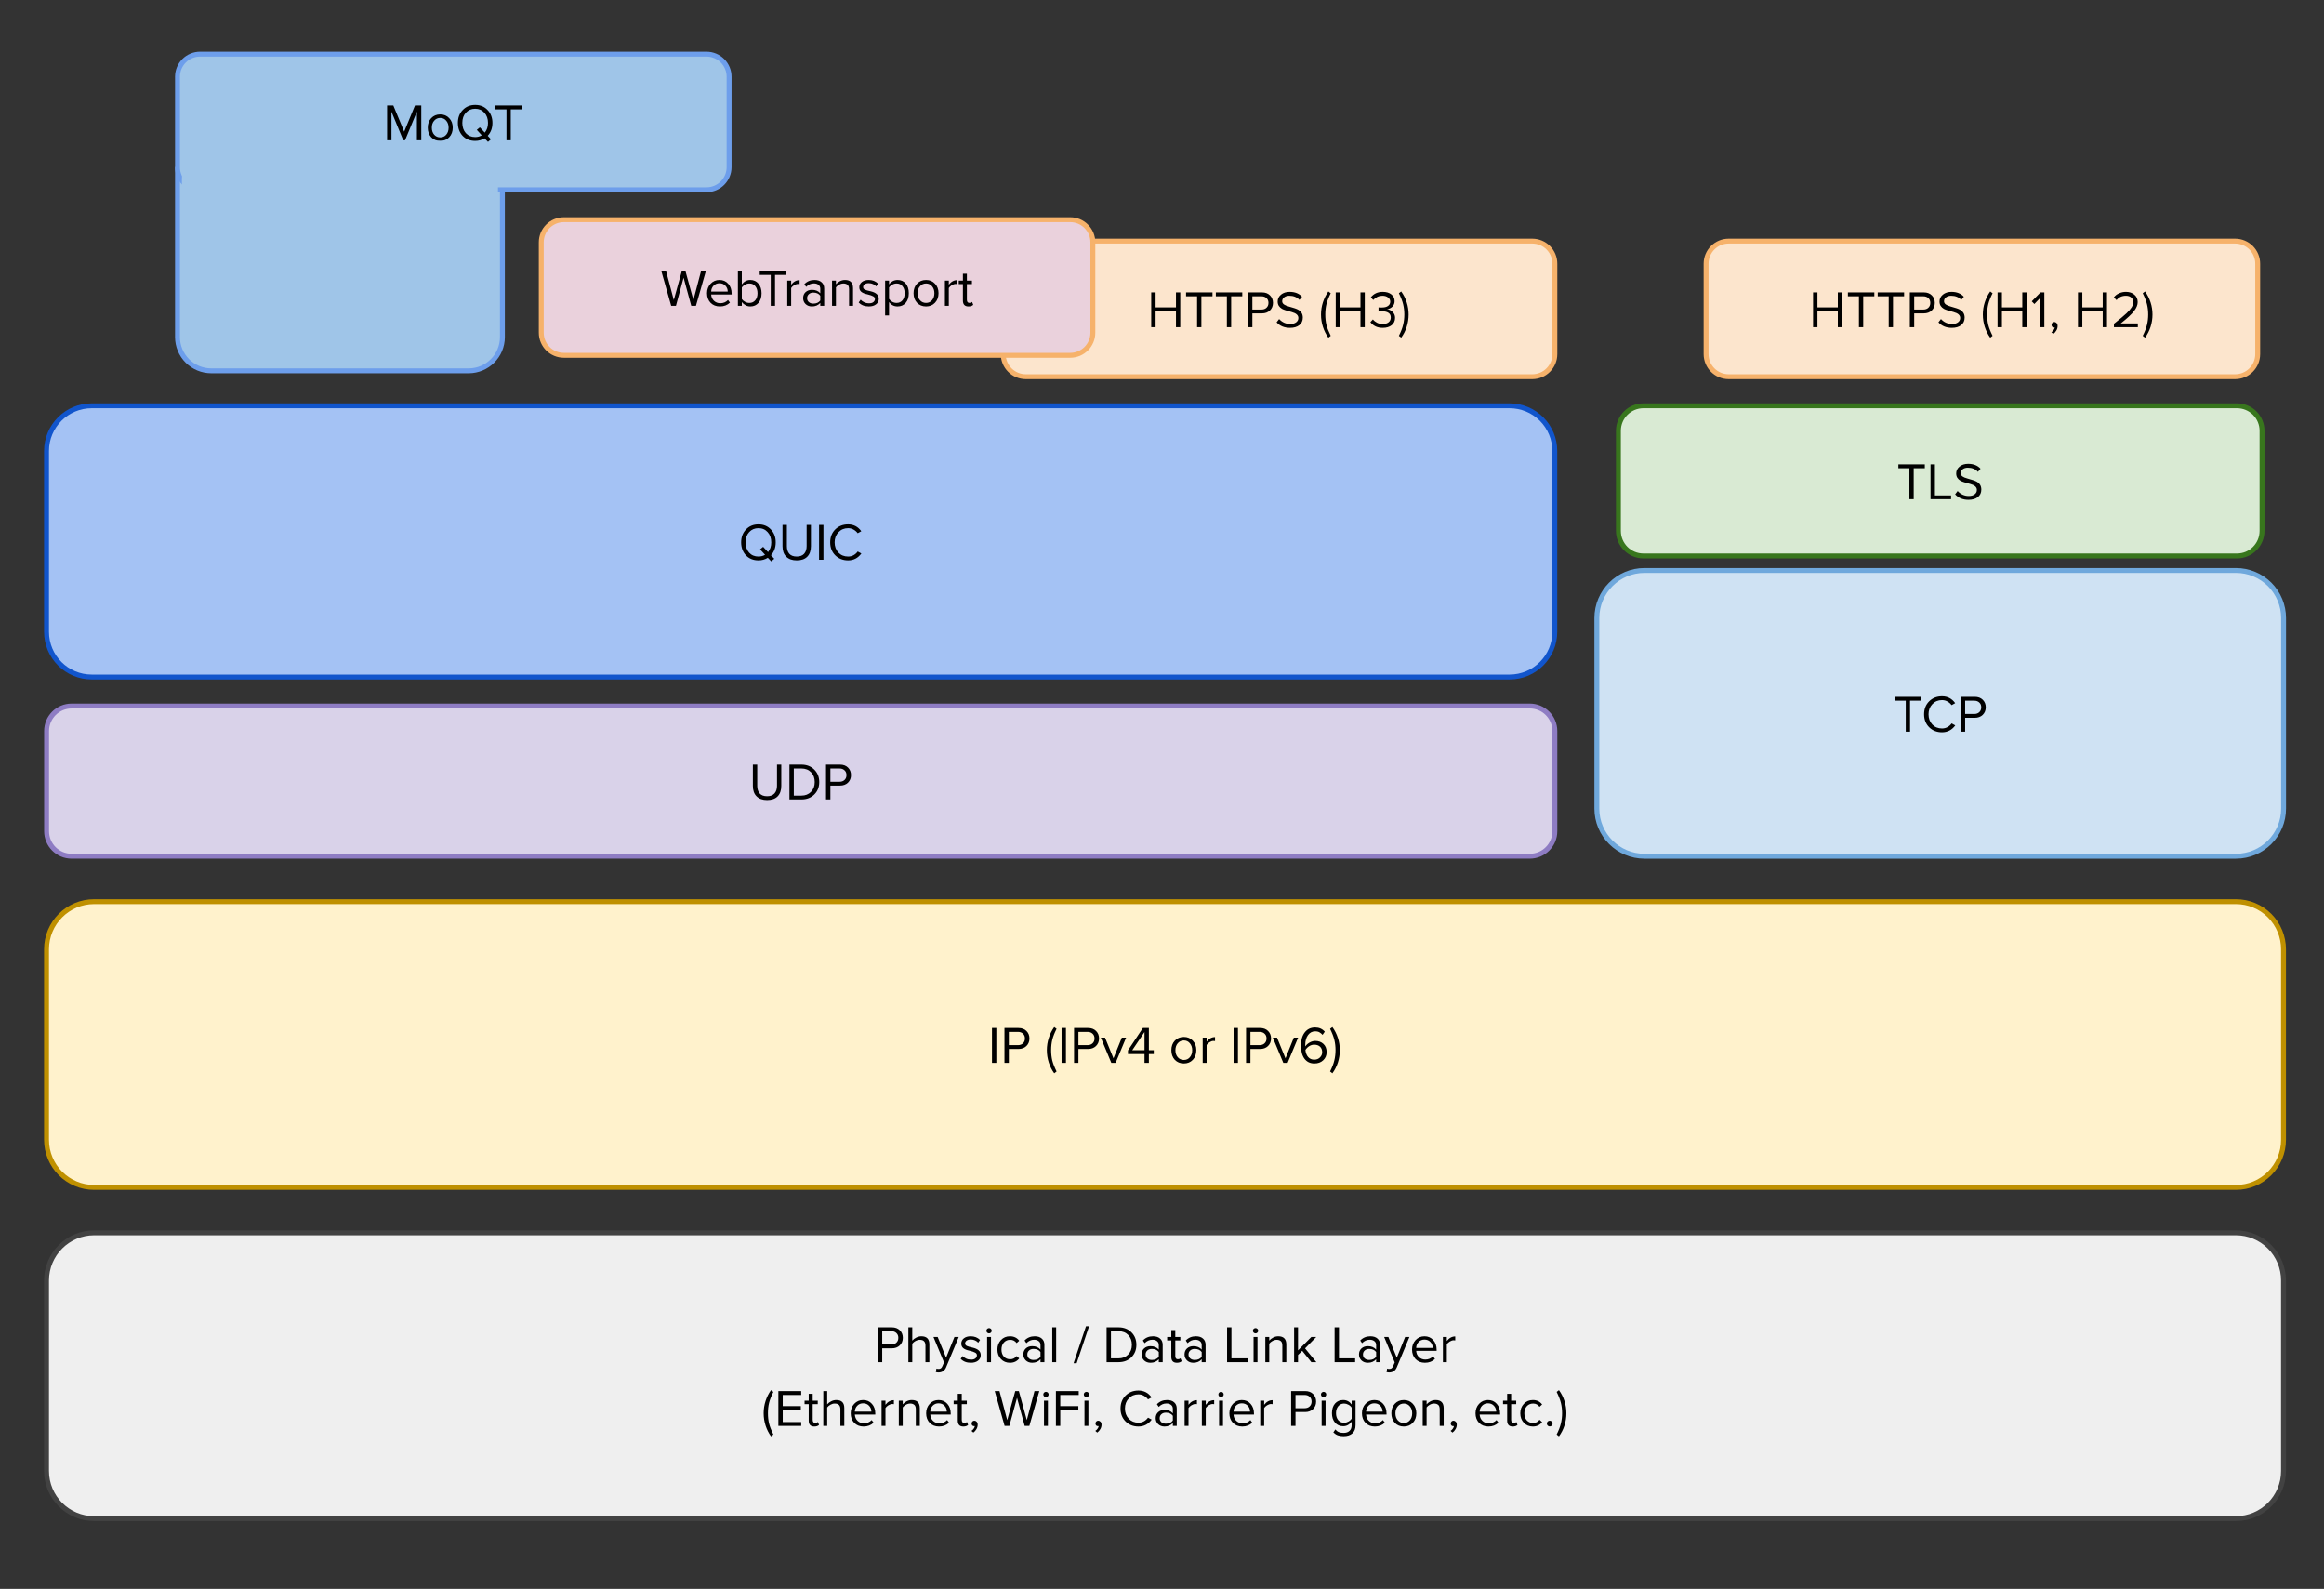
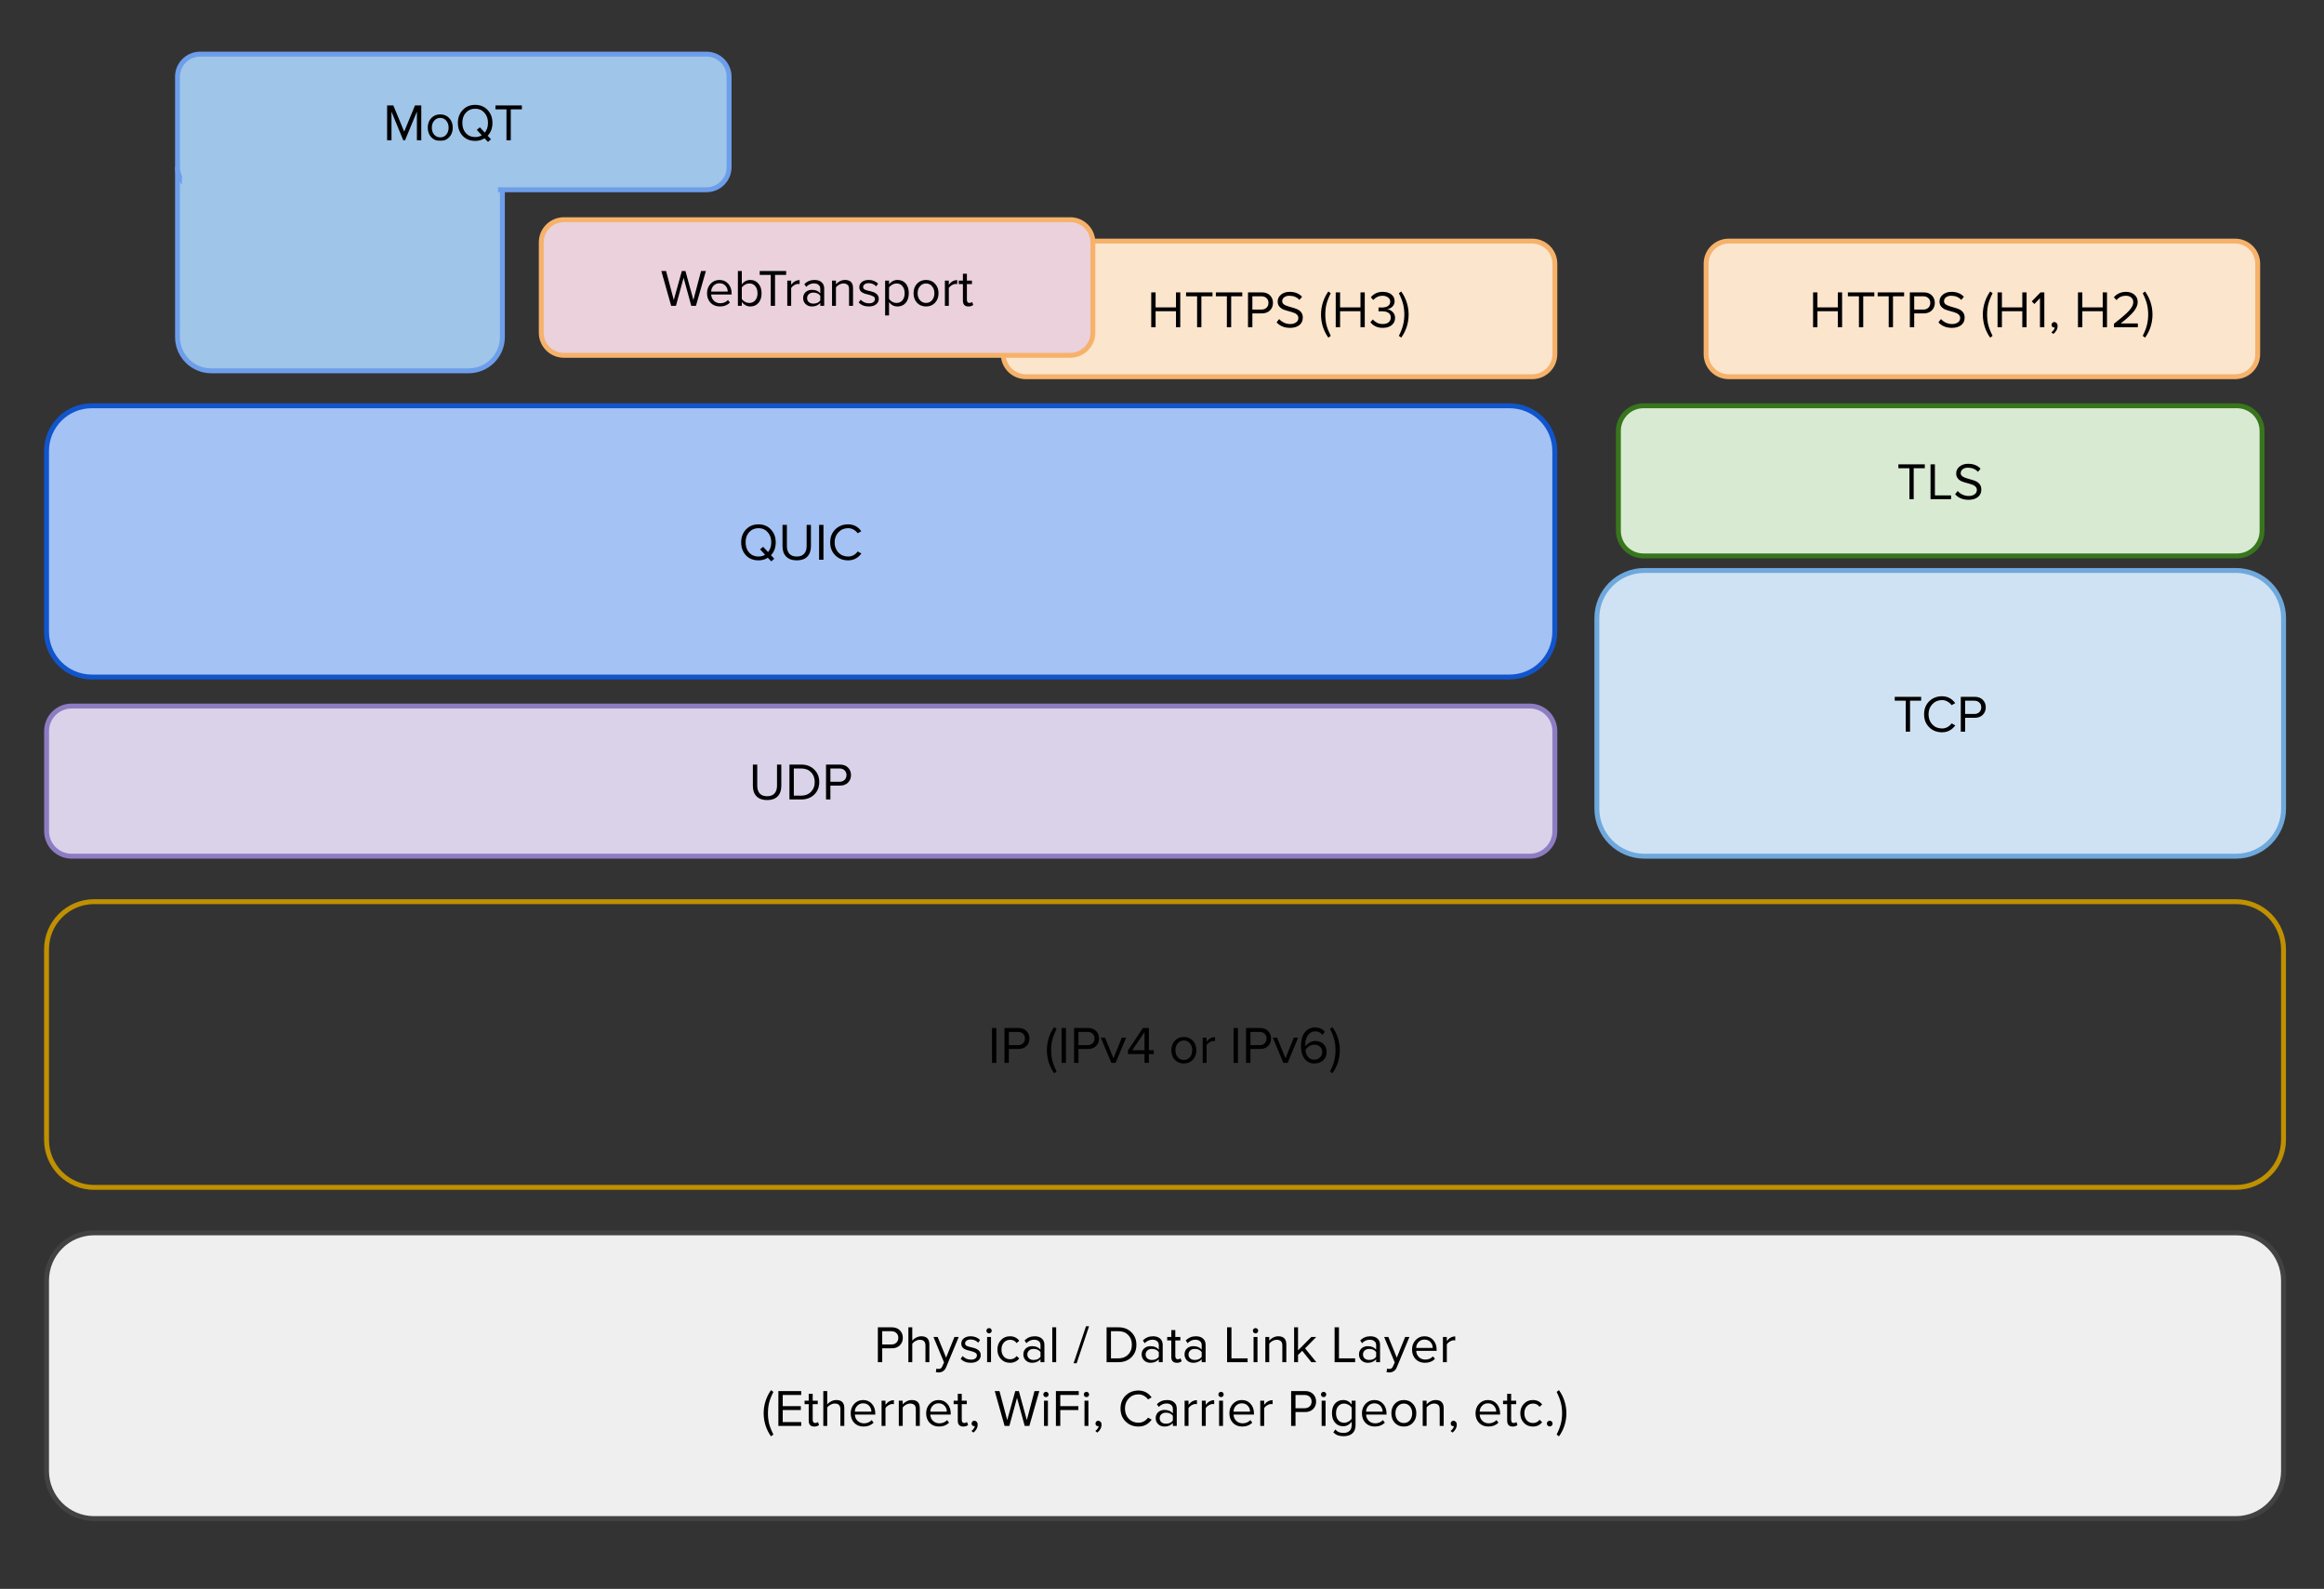
<svg xmlns="http://www.w3.org/2000/svg" width="474" height="324" viewBox="0 0 474 324">
  <rect x="0" y="0" width="474" height="324" fill="#333333" stroke="none" />
  <clipPath id="clipPath1">
    <path d="M -447 -192 L 833 -192 L 833 768 L -447 768 L -447 -192 Z" />
  </clipPath>
  <g id="Group" clip-path="url(#clipPath1)">
    <path id="Path" fill="none" stroke="none" d="M -447 -192 L 833 -192 L 833 768 L -447 768 Z" />
    <path id="path1" fill="#efefef" fill-rule="evenodd" stroke="none" d="M 9.491 261.11 L 9.491 261.11 C 9.491 255.747 13.839 251.399 19.202 251.399 L 456.031 251.399 C 458.607 251.399 461.077 252.422 462.898 254.243 C 464.72 256.065 465.743 258.535 465.743 261.11 L 465.743 299.955 C 465.743 305.319 461.395 309.667 456.031 309.667 L 19.202 309.667 C 13.839 309.667 9.491 305.319 9.491 299.955 Z" />
    <path id="path2" fill="none" stroke="#424242" stroke-linejoin="round" d="M 9.491 261.11 L 9.491 261.11 C 9.491 255.747 13.839 251.399 19.202 251.399 L 456.031 251.399 C 458.607 251.399 461.077 252.422 462.898 254.243 C 464.72 256.065 465.743 258.535 465.743 261.11 L 465.743 299.955 C 465.743 305.319 461.395 309.667 456.031 309.667 L 19.202 309.667 C 13.839 309.667 9.491 305.319 9.491 299.955 Z" />
    <path id="path3" fill="#000000" stroke="none" d="M 179.046 277.773 L 179.046 270.663 L 181.906 270.663 C 182.583 270.663 183.125 270.867 183.531 271.273 C 183.937 271.679 184.14 272.189 184.14 272.804 C 184.14 273.429 183.932 273.945 183.515 274.351 C 183.099 274.747 182.562 274.945 181.906 274.945 L 179.937 274.945 L 179.937 277.773 L 179.046 277.773 Z M 181.796 274.163 C 182.224 274.163 182.567 274.038 182.828 273.788 C 183.088 273.538 183.218 273.21 183.218 272.804 C 183.218 272.398 183.088 272.075 182.828 271.835 C 182.567 271.585 182.224 271.46 181.796 271.46 L 179.937 271.46 L 179.937 274.163 L 181.796 274.163 Z M 188.755 277.773 L 188.755 274.382 C 188.755 273.997 188.661 273.705 188.474 273.507 C 188.297 273.309 188.005 273.21 187.599 273.21 C 187.307 273.21 187.021 273.288 186.739 273.445 C 186.468 273.591 186.244 273.778 186.067 274.007 L 186.067 277.773 L 185.271 277.773 L 185.271 270.663 L 186.067 270.663 L 186.067 273.367 C 186.297 273.106 186.573 272.898 186.896 272.742 C 187.229 272.575 187.567 272.492 187.911 272.492 C 189.005 272.492 189.552 273.038 189.552 274.132 L 189.552 277.773 L 188.755 277.773 Z M 190.997 279.07 C 191.111 279.122 191.257 279.148 191.434 279.148 C 191.611 279.148 191.757 279.111 191.872 279.038 C 191.997 278.966 192.106 278.82 192.2 278.601 L 192.543 277.82 L 190.387 272.632 L 191.247 272.632 L 192.965 276.851 L 194.668 272.632 L 195.543 272.632 L 192.965 278.82 C 192.684 279.497 192.179 279.846 191.45 279.867 C 191.241 279.867 191.049 279.841 190.872 279.788 L 190.997 279.07 Z M 197.999 277.898 C 197.135 277.898 196.447 277.627 195.937 277.085 L 196.343 276.523 C 196.51 276.721 196.744 276.893 197.046 277.038 C 197.348 277.184 197.682 277.257 198.046 277.257 C 198.442 277.257 198.739 277.174 198.937 277.007 C 199.145 276.841 199.249 276.627 199.249 276.367 C 199.249 276.137 199.135 275.96 198.906 275.835 C 198.687 275.7 198.275 275.559 197.671 275.413 C 197.15 275.309 196.749 275.143 196.468 274.913 C 196.197 274.684 196.062 274.372 196.062 273.976 C 196.062 273.549 196.234 273.195 196.578 272.913 C 196.932 272.632 197.4 272.492 197.984 272.492 C 198.755 272.492 199.39 272.742 199.89 273.242 L 199.515 273.804 C 199.359 273.617 199.145 273.46 198.874 273.335 C 198.614 273.21 198.317 273.148 197.984 273.148 C 197.63 273.148 197.348 273.226 197.14 273.382 C 196.942 273.538 196.843 273.731 196.843 273.96 C 196.843 274.169 196.958 274.335 197.187 274.46 C 197.416 274.575 197.833 274.695 198.437 274.82 C 198.958 274.945 199.354 275.132 199.624 275.382 C 199.895 275.622 200.031 275.945 200.031 276.351 C 200.031 276.82 199.843 277.195 199.468 277.476 C 199.104 277.757 198.614 277.898 197.999 277.898 Z M 201.72 271.898 C 201.585 271.898 201.46 271.846 201.345 271.742 C 201.241 271.637 201.189 271.507 201.189 271.351 C 201.189 271.205 201.241 271.08 201.345 270.976 C 201.46 270.872 201.585 270.82 201.72 270.82 C 201.876 270.82 202.007 270.872 202.111 270.976 C 202.215 271.08 202.267 271.205 202.267 271.351 C 202.267 271.507 202.215 271.637 202.111 271.742 C 202.007 271.846 201.876 271.898 201.72 271.898 Z M 201.33 277.773 L 201.33 272.632 L 202.126 272.632 L 202.126 277.773 L 201.33 277.773 Z M 205.993 277.898 C 205.243 277.898 204.628 277.643 204.149 277.132 C 203.67 276.622 203.43 275.976 203.43 275.195 C 203.43 274.424 203.67 273.783 204.149 273.273 C 204.628 272.752 205.243 272.492 205.993 272.492 C 206.795 272.492 207.425 272.794 207.884 273.398 L 207.352 273.882 C 207.029 273.434 206.592 273.21 206.04 273.21 C 205.519 273.21 205.092 273.393 204.759 273.757 C 204.425 274.122 204.259 274.601 204.259 275.195 C 204.259 275.788 204.42 276.268 204.743 276.632 C 205.076 276.997 205.509 277.179 206.04 277.179 C 206.581 277.179 207.019 276.96 207.352 276.523 L 207.884 277.007 C 207.425 277.601 206.795 277.898 205.993 277.898 Z M 212.221 277.773 L 212.221 277.179 C 211.794 277.658 211.226 277.898 210.518 277.898 C 209.997 277.898 209.565 277.736 209.221 277.413 C 208.888 277.08 208.721 276.674 208.721 276.195 C 208.721 275.695 208.888 275.288 209.221 274.976 C 209.565 274.663 209.997 274.507 210.518 274.507 C 211.257 274.507 211.825 274.742 212.221 275.21 L 212.221 274.273 C 212.221 273.929 212.096 273.663 211.846 273.476 C 211.606 273.288 211.299 273.195 210.924 273.195 C 210.32 273.195 209.794 273.429 209.346 273.898 L 208.971 273.351 C 209.523 272.778 210.211 272.492 211.033 272.492 C 211.658 272.492 212.143 272.648 212.487 272.96 C 212.841 273.262 213.018 273.689 213.018 274.242 L 213.018 277.773 L 212.221 277.773 Z M 210.799 277.32 C 211.435 277.32 211.908 277.106 212.221 276.679 L 212.221 275.71 C 211.908 275.283 211.435 275.07 210.799 275.07 C 210.424 275.07 210.117 275.179 209.877 275.398 C 209.648 275.606 209.533 275.877 209.533 276.21 C 209.533 276.533 209.648 276.799 209.877 277.007 C 210.117 277.216 210.424 277.32 210.799 277.32 Z M 214.618 277.773 L 214.618 270.663 L 215.415 270.663 L 215.415 277.773 L 214.618 277.773 Z M 218.968 277.992 L 221.5 270.445 L 222.125 270.445 L 219.593 277.992 L 218.968 277.992 Z M 225.7 277.773 L 225.7 270.663 L 228.138 270.663 C 229.21 270.663 230.085 271.002 230.763 271.679 C 231.44 272.346 231.778 273.195 231.778 274.226 C 231.778 275.257 231.44 276.106 230.763 276.773 C 230.085 277.439 229.21 277.773 228.138 277.773 L 225.7 277.773 Z M 228.138 276.992 C 228.94 276.992 229.591 276.736 230.091 276.226 C 230.601 275.716 230.856 275.049 230.856 274.226 C 230.856 273.403 230.606 272.736 230.106 272.226 C 229.617 271.716 228.96 271.46 228.138 271.46 L 226.591 271.46 L 226.591 276.992 L 228.138 276.992 Z M 236.347 277.773 L 236.347 277.179 C 235.92 277.658 235.352 277.898 234.644 277.898 C 234.123 277.898 233.691 277.736 233.347 277.413 C 233.014 277.08 232.847 276.674 232.847 276.195 C 232.847 275.695 233.014 275.288 233.347 274.976 C 233.691 274.663 234.123 274.507 234.644 274.507 C 235.383 274.507 235.951 274.742 236.347 275.21 L 236.347 274.273 C 236.347 273.929 236.222 273.663 235.972 273.476 C 235.732 273.288 235.425 273.195 235.05 273.195 C 234.446 273.195 233.92 273.429 233.472 273.898 L 233.097 273.351 C 233.649 272.778 234.336 272.492 235.159 272.492 C 235.784 272.492 236.269 272.648 236.613 272.96 C 236.967 273.262 237.144 273.689 237.144 274.242 L 237.144 277.773 L 236.347 277.773 Z M 234.925 277.32 C 235.56 277.32 236.034 277.106 236.347 276.679 L 236.347 275.71 C 236.034 275.283 235.56 275.07 234.925 275.07 C 234.55 275.07 234.243 275.179 234.003 275.398 C 233.774 275.606 233.659 275.877 233.659 276.21 C 233.659 276.533 233.774 276.799 234.003 277.007 C 234.243 277.216 234.55 277.32 234.925 277.32 Z M 240.041 277.898 C 239.281 277.898 238.9 277.497 238.9 276.695 L 238.9 273.335 L 238.057 273.335 L 238.057 272.632 L 238.9 272.632 L 238.9 271.226 L 239.713 271.226 L 239.713 272.632 L 240.744 272.632 L 240.744 273.335 L 239.713 273.335 L 239.713 276.523 C 239.713 276.721 239.755 276.882 239.838 277.007 C 239.921 277.122 240.051 277.179 240.228 277.179 C 240.447 277.179 240.63 277.111 240.775 276.976 L 241.01 277.57 C 240.791 277.788 240.468 277.898 240.041 277.898 Z M 245.096 277.773 L 245.096 277.179 C 244.669 277.658 244.101 277.898 243.393 277.898 C 242.872 277.898 242.44 277.736 242.096 277.413 C 241.763 277.08 241.596 276.674 241.596 276.195 C 241.596 275.695 241.763 275.288 242.096 274.976 C 242.44 274.663 242.872 274.507 243.393 274.507 C 244.132 274.507 244.7 274.742 245.096 275.21 L 245.096 274.273 C 245.096 273.929 244.971 273.663 244.721 273.476 C 244.481 273.288 244.174 273.195 243.799 273.195 C 243.195 273.195 242.669 273.429 242.221 273.898 L 241.846 273.351 C 242.398 272.778 243.085 272.492 243.908 272.492 C 244.533 272.492 245.018 272.648 245.361 272.96 C 245.716 273.262 245.893 273.689 245.893 274.242 L 245.893 277.773 L 245.096 277.773 Z M 243.674 277.32 C 244.309 277.32 244.783 277.106 245.096 276.679 L 245.096 275.71 C 244.783 275.283 244.309 275.07 243.674 275.07 C 243.299 275.07 242.992 275.179 242.752 275.398 C 242.523 275.606 242.408 275.877 242.408 276.21 C 242.408 276.533 242.523 276.799 242.752 277.007 C 242.992 277.216 243.299 277.32 243.674 277.32 Z M 250.274 277.773 L 250.274 270.663 L 251.164 270.663 L 251.164 276.992 L 254.461 276.992 L 254.461 277.773 L 250.274 277.773 Z M 256.068 271.898 C 255.932 271.898 255.807 271.846 255.693 271.742 C 255.589 271.637 255.536 271.507 255.536 271.351 C 255.536 271.205 255.589 271.08 255.693 270.976 C 255.807 270.872 255.932 270.82 256.068 270.82 C 256.224 270.82 256.354 270.872 256.458 270.976 C 256.562 271.08 256.615 271.205 256.615 271.351 C 256.615 271.507 256.562 271.637 256.458 271.742 C 256.354 271.846 256.224 271.898 256.068 271.898 Z M 255.677 277.773 L 255.677 272.632 L 256.474 272.632 L 256.474 277.773 L 255.677 277.773 Z M 261.543 277.773 L 261.543 274.398 C 261.543 273.95 261.439 273.643 261.231 273.476 C 261.023 273.299 260.747 273.21 260.403 273.21 C 260.101 273.21 259.804 273.294 259.512 273.46 C 259.231 273.617 259.017 273.799 258.872 274.007 L 258.872 277.773 L 258.075 277.773 L 258.075 272.632 L 258.872 272.632 L 258.872 273.367 C 259.09 273.117 259.361 272.908 259.684 272.742 C 260.017 272.575 260.361 272.492 260.715 272.492 C 261.809 272.492 262.356 273.049 262.356 274.163 L 262.356 277.773 L 261.543 277.773 Z M 267.462 277.773 L 265.603 275.46 L 264.743 276.304 L 264.743 277.773 L 263.946 277.773 L 263.946 270.663 L 264.743 270.663 L 264.743 275.367 L 267.462 272.632 L 268.462 272.632 L 266.181 274.96 L 268.478 277.773 L 267.462 277.773 Z M 272.204 277.773 L 272.204 270.663 L 273.095 270.663 L 273.095 276.992 L 276.392 276.992 L 276.392 277.773 L 272.204 277.773 Z M 280.677 277.773 L 280.677 277.179 C 280.25 277.658 279.682 277.898 278.974 277.898 C 278.453 277.898 278.021 277.736 277.677 277.413 C 277.344 277.08 277.177 276.674 277.177 276.195 C 277.177 275.695 277.344 275.288 277.677 274.976 C 278.021 274.663 278.453 274.507 278.974 274.507 C 279.714 274.507 280.281 274.742 280.677 275.21 L 280.677 274.273 C 280.677 273.929 280.552 273.663 280.302 273.476 C 280.063 273.288 279.755 273.195 279.38 273.195 C 278.776 273.195 278.25 273.429 277.802 273.898 L 277.427 273.351 C 277.979 272.778 278.667 272.492 279.49 272.492 C 280.115 272.492 280.599 272.648 280.943 272.96 C 281.297 273.262 281.474 273.689 281.474 274.242 L 281.474 277.773 L 280.677 277.773 Z M 279.255 277.32 C 279.891 277.32 280.365 277.106 280.677 276.679 L 280.677 275.71 C 280.365 275.283 279.891 275.07 279.255 275.07 C 278.88 275.07 278.573 275.179 278.333 275.398 C 278.104 275.606 277.99 275.877 277.99 276.21 C 277.99 276.533 278.104 276.799 278.333 277.007 C 278.573 277.216 278.88 277.32 279.255 277.32 Z M 282.918 279.07 C 283.033 279.122 283.179 279.148 283.356 279.148 C 283.533 279.148 283.679 279.111 283.793 279.038 C 283.918 278.966 284.028 278.82 284.121 278.601 L 284.465 277.82 L 282.309 272.632 L 283.168 272.632 L 284.887 276.851 L 286.59 272.632 L 287.465 272.632 L 284.887 278.82 C 284.606 279.497 284.1 279.846 283.371 279.867 C 283.163 279.867 282.97 279.841 282.793 279.788 L 282.918 279.07 Z M 290.624 277.898 C 289.843 277.898 289.207 277.648 288.718 277.148 C 288.239 276.637 287.999 275.986 287.999 275.195 C 287.999 274.434 288.239 273.794 288.718 273.273 C 289.207 272.752 289.812 272.492 290.53 272.492 C 291.27 272.492 291.869 272.752 292.327 273.273 C 292.786 273.783 293.015 274.445 293.015 275.257 L 293.015 275.46 L 288.843 275.46 C 288.874 275.981 289.062 276.408 289.405 276.742 C 289.76 277.075 290.192 277.242 290.702 277.242 C 291.327 277.242 291.853 277.023 292.28 276.585 L 292.671 277.117 C 292.14 277.637 291.457 277.898 290.624 277.898 Z M 292.218 274.867 C 292.218 274.398 292.062 273.997 291.749 273.663 C 291.437 273.33 291.03 273.163 290.53 273.163 C 290.051 273.163 289.65 273.33 289.327 273.663 C 289.015 273.997 288.853 274.398 288.843 274.867 L 292.218 274.867 Z M 294.296 277.773 L 294.296 272.632 L 295.092 272.632 L 295.092 273.46 C 295.572 272.835 296.144 272.523 296.811 272.523 L 296.811 273.335 L 296.499 273.304 C 296.249 273.304 295.978 273.393 295.686 273.57 C 295.405 273.747 295.207 273.934 295.092 274.132 L 295.092 277.773 L 294.296 277.773 Z" />
    <path id="path4" fill="#000000" stroke="none" d="M 157.255 292.898 C 156.775 292.231 156.406 291.497 156.145 290.695 C 155.885 289.882 155.755 289.044 155.755 288.179 C 155.755 287.325 155.885 286.497 156.145 285.695 C 156.406 284.882 156.775 284.143 157.255 283.476 L 157.739 283.835 C 157.312 284.689 157.02 285.434 156.864 286.07 C 156.708 286.705 156.63 287.408 156.63 288.179 C 156.63 288.95 156.708 289.658 156.864 290.304 C 157.031 290.95 157.322 291.689 157.739 292.523 L 157.255 292.898 Z M 158.757 290.773 L 158.757 283.663 L 163.413 283.663 L 163.413 284.46 L 159.647 284.46 L 159.647 286.742 L 163.335 286.742 L 163.335 287.538 L 159.647 287.538 L 159.647 289.992 L 163.413 289.992 L 163.413 290.773 L 158.757 290.773 Z M 166.086 290.898 C 165.325 290.898 164.945 290.497 164.945 289.695 L 164.945 286.335 L 164.101 286.335 L 164.101 285.632 L 164.945 285.632 L 164.945 284.226 L 165.758 284.226 L 165.758 285.632 L 166.789 285.632 L 166.789 286.335 L 165.758 286.335 L 165.758 289.523 C 165.758 289.721 165.799 289.882 165.883 290.007 C 165.966 290.122 166.096 290.179 166.273 290.179 C 166.492 290.179 166.674 290.111 166.82 289.976 L 167.055 290.57 C 166.836 290.788 166.513 290.898 166.086 290.898 Z M 171.406 290.773 L 171.406 287.382 C 171.406 286.997 171.312 286.705 171.125 286.507 C 170.948 286.309 170.656 286.21 170.25 286.21 C 169.958 286.21 169.672 286.288 169.391 286.445 C 169.12 286.591 168.896 286.778 168.719 287.007 L 168.719 290.773 L 167.922 290.773 L 167.922 283.663 L 168.719 283.663 L 168.719 286.367 C 168.948 286.106 169.224 285.898 169.547 285.742 C 169.88 285.575 170.219 285.492 170.562 285.492 C 171.656 285.492 172.203 286.038 172.203 287.132 L 172.203 290.773 L 171.406 290.773 Z M 176.132 290.898 C 175.351 290.898 174.716 290.648 174.226 290.148 C 173.747 289.637 173.507 288.986 173.507 288.195 C 173.507 287.434 173.747 286.794 174.226 286.273 C 174.716 285.752 175.32 285.492 176.039 285.492 C 176.778 285.492 177.377 285.752 177.835 286.273 C 178.294 286.783 178.523 287.445 178.523 288.257 L 178.523 288.46 L 174.351 288.46 C 174.382 288.981 174.57 289.408 174.914 289.742 C 175.268 290.075 175.7 290.242 176.21 290.242 C 176.835 290.242 177.362 290.023 177.789 289.585 L 178.179 290.117 C 177.648 290.637 176.966 290.898 176.132 290.898 Z M 177.726 287.867 C 177.726 287.398 177.57 286.997 177.257 286.663 C 176.945 286.33 176.539 286.163 176.039 286.163 C 175.559 286.163 175.158 286.33 174.835 286.663 C 174.523 286.997 174.362 287.398 174.351 287.867 L 177.726 287.867 Z M 179.804 290.773 L 179.804 285.632 L 180.601 285.632 L 180.601 286.46 C 181.08 285.835 181.653 285.523 182.319 285.523 L 182.319 286.335 L 182.007 286.304 C 181.757 286.304 181.486 286.393 181.194 286.57 C 180.913 286.747 180.715 286.934 180.601 287.132 L 180.601 290.773 L 179.804 290.773 Z M 186.789 290.773 L 186.789 287.398 C 186.789 286.95 186.685 286.643 186.477 286.476 C 186.268 286.299 185.992 286.21 185.648 286.21 C 185.346 286.21 185.049 286.294 184.758 286.46 C 184.477 286.617 184.263 286.799 184.117 287.007 L 184.117 290.773 L 183.32 290.773 L 183.32 285.632 L 184.117 285.632 L 184.117 286.367 C 184.336 286.117 184.607 285.908 184.93 285.742 C 185.263 285.575 185.607 285.492 185.961 285.492 C 187.055 285.492 187.602 286.049 187.602 287.163 L 187.602 290.773 L 186.789 290.773 Z M 191.52 290.898 C 190.739 290.898 190.103 290.648 189.614 290.148 C 189.135 289.637 188.895 288.986 188.895 288.195 C 188.895 287.434 189.135 286.794 189.614 286.273 C 190.103 285.752 190.708 285.492 191.426 285.492 C 192.166 285.492 192.765 285.752 193.223 286.273 C 193.682 286.783 193.911 287.445 193.911 288.257 L 193.911 288.46 L 189.739 288.46 C 189.77 288.981 189.958 289.408 190.301 289.742 C 190.656 290.075 191.088 290.242 191.598 290.242 C 192.223 290.242 192.749 290.023 193.176 289.585 L 193.567 290.117 C 193.036 290.637 192.353 290.898 191.52 290.898 Z M 193.114 287.867 C 193.114 287.398 192.958 286.997 192.645 286.663 C 192.333 286.33 191.926 286.163 191.426 286.163 C 190.947 286.163 190.546 286.33 190.223 286.663 C 189.911 286.997 189.749 287.398 189.739 287.867 L 193.114 287.867 Z M 196.488 290.898 C 195.728 290.898 195.348 290.497 195.348 289.695 L 195.348 286.335 L 194.504 286.335 L 194.504 285.632 L 195.348 285.632 L 195.348 284.226 L 196.16 284.226 L 196.16 285.632 L 197.191 285.632 L 197.191 286.335 L 196.16 286.335 L 196.16 289.523 C 196.16 289.721 196.202 289.882 196.285 290.007 C 196.369 290.122 196.499 290.179 196.676 290.179 C 196.895 290.179 197.077 290.111 197.223 289.976 L 197.457 290.57 C 197.238 290.788 196.915 290.898 196.488 290.898 Z M 199.403 290.523 C 199.403 290.846 199.319 291.148 199.153 291.429 C 198.986 291.721 198.778 291.955 198.528 292.132 L 198.137 291.788 C 198.304 291.684 198.455 291.538 198.59 291.351 C 198.726 291.163 198.804 290.981 198.824 290.804 L 198.684 290.82 C 198.528 290.82 198.403 290.773 198.309 290.679 C 198.215 290.575 198.168 290.445 198.168 290.288 C 198.168 290.132 198.22 289.997 198.324 289.882 C 198.429 289.768 198.564 289.71 198.731 289.71 C 198.908 289.71 199.064 289.783 199.199 289.929 C 199.335 290.064 199.403 290.262 199.403 290.523 Z M 208.994 290.773 L 207.431 285.038 L 205.869 290.773 L 204.9 290.773 L 202.884 283.663 L 203.853 283.663 L 205.431 289.585 L 207.072 283.663 L 207.806 283.663 L 209.431 289.585 L 210.994 283.663 L 211.978 283.663 L 209.947 290.773 L 208.994 290.773 Z M 213.325 284.898 C 213.19 284.898 213.065 284.846 212.95 284.742 C 212.846 284.637 212.794 284.507 212.794 284.351 C 212.794 284.205 212.846 284.08 212.95 283.976 C 213.065 283.872 213.19 283.82 213.325 283.82 C 213.481 283.82 213.611 283.872 213.716 283.976 C 213.82 284.08 213.872 284.205 213.872 284.351 C 213.872 284.507 213.82 284.637 213.716 284.742 C 213.611 284.846 213.481 284.898 213.325 284.898 Z M 212.934 290.773 L 212.934 285.632 L 213.731 285.632 L 213.731 290.773 L 212.934 290.773 Z M 215.363 290.773 L 215.363 283.663 L 220.019 283.663 L 220.019 284.46 L 216.254 284.46 L 216.254 286.742 L 219.941 286.742 L 219.941 287.538 L 216.254 287.538 L 216.254 290.773 L 215.363 290.773 Z M 221.584 284.898 C 221.448 284.898 221.323 284.846 221.209 284.742 C 221.104 284.637 221.052 284.507 221.052 284.351 C 221.052 284.205 221.104 284.08 221.209 283.976 C 221.323 283.872 221.448 283.82 221.584 283.82 C 221.74 283.82 221.87 283.872 221.974 283.976 C 222.078 284.08 222.13 284.205 222.13 284.351 C 222.13 284.507 222.078 284.637 221.974 284.742 C 221.87 284.846 221.74 284.898 221.584 284.898 Z M 221.193 290.773 L 221.193 285.632 L 221.99 285.632 L 221.99 290.773 L 221.193 290.773 Z M 224.669 290.523 C 224.669 290.846 224.585 291.148 224.419 291.429 C 224.252 291.721 224.044 291.955 223.794 292.132 L 223.403 291.788 C 223.57 291.684 223.721 291.538 223.856 291.351 C 223.992 291.163 224.07 290.981 224.091 290.804 L 223.95 290.82 C 223.794 290.82 223.669 290.773 223.575 290.679 C 223.481 290.575 223.434 290.445 223.434 290.288 C 223.434 290.132 223.486 289.997 223.591 289.882 C 223.695 289.768 223.83 289.71 223.997 289.71 C 224.174 289.71 224.33 289.783 224.466 289.929 C 224.601 290.064 224.669 290.262 224.669 290.523 Z M 232.197 290.898 C 231.145 290.898 230.27 290.554 229.572 289.867 C 228.885 289.179 228.541 288.299 228.541 287.226 C 228.541 286.153 228.885 285.273 229.572 284.585 C 230.27 283.898 231.145 283.554 232.197 283.554 C 233.322 283.554 234.218 284.023 234.885 284.96 L 234.15 285.367 C 233.942 285.075 233.666 284.83 233.322 284.632 C 232.978 284.434 232.603 284.335 232.197 284.335 C 231.406 284.335 230.749 284.611 230.228 285.163 C 229.708 285.705 229.447 286.393 229.447 287.226 C 229.447 288.059 229.702 288.752 230.213 289.304 C 230.734 289.846 231.395 290.117 232.197 290.117 C 232.603 290.117 232.978 290.023 233.322 289.835 C 233.666 289.637 233.942 289.387 234.15 289.085 L 234.9 289.492 C 234.213 290.429 233.312 290.898 232.197 290.898 Z M 239.213 290.773 L 239.213 290.179 C 238.786 290.658 238.219 290.898 237.51 290.898 C 236.99 290.898 236.557 290.736 236.213 290.413 C 235.88 290.08 235.713 289.674 235.713 289.195 C 235.713 288.695 235.88 288.288 236.213 287.976 C 236.557 287.663 236.99 287.507 237.51 287.507 C 238.25 287.507 238.818 287.742 239.213 288.21 L 239.213 287.273 C 239.213 286.929 239.088 286.663 238.838 286.476 C 238.599 286.288 238.292 286.195 237.917 286.195 C 237.312 286.195 236.786 286.429 236.338 286.898 L 235.963 286.351 C 236.516 285.778 237.203 285.492 238.026 285.492 C 238.651 285.492 239.135 285.648 239.479 285.96 C 239.833 286.262 240.01 286.689 240.01 287.242 L 240.01 290.773 L 239.213 290.773 Z M 237.792 290.32 C 238.427 290.32 238.901 290.106 239.213 289.679 L 239.213 288.71 C 238.901 288.283 238.427 288.07 237.792 288.07 C 237.417 288.07 237.109 288.179 236.87 288.398 C 236.641 288.606 236.526 288.877 236.526 289.21 C 236.526 289.533 236.641 289.799 236.87 290.007 C 237.109 290.216 237.417 290.32 237.792 290.32 Z M 241.611 290.773 L 241.611 285.632 L 242.407 285.632 L 242.407 286.46 C 242.887 285.835 243.46 285.523 244.126 285.523 L 244.126 286.335 L 243.814 286.304 C 243.564 286.304 243.293 286.393 243.001 286.57 C 242.72 286.747 242.522 286.934 242.407 287.132 L 242.407 290.773 L 241.611 290.773 Z M 245.127 290.773 L 245.127 285.632 L 245.924 285.632 L 245.924 286.46 C 246.403 285.835 246.976 285.523 247.643 285.523 L 247.643 286.335 L 247.33 286.304 C 247.08 286.304 246.81 286.393 246.518 286.57 C 246.237 286.747 246.039 286.934 245.924 287.132 L 245.924 290.773 L 245.127 290.773 Z M 249.034 284.898 C 248.899 284.898 248.774 284.846 248.659 284.742 C 248.555 284.637 248.503 284.507 248.503 284.351 C 248.503 284.205 248.555 284.08 248.659 283.976 C 248.774 283.872 248.899 283.82 249.034 283.82 C 249.191 283.82 249.321 283.872 249.425 283.976 C 249.529 284.08 249.581 284.205 249.581 284.351 C 249.581 284.507 249.529 284.637 249.425 284.742 C 249.321 284.846 249.191 284.898 249.034 284.898 Z M 248.644 290.773 L 248.644 285.632 L 249.441 285.632 L 249.441 290.773 L 248.644 290.773 Z M 253.37 290.898 C 252.588 290.898 251.953 290.648 251.463 290.148 C 250.984 289.637 250.745 288.986 250.745 288.195 C 250.745 287.434 250.984 286.794 251.463 286.273 C 251.953 285.752 252.557 285.492 253.276 285.492 C 254.015 285.492 254.614 285.752 255.073 286.273 C 255.531 286.783 255.76 287.445 255.76 288.257 L 255.76 288.46 L 251.588 288.46 C 251.62 288.981 251.807 289.408 252.151 289.742 C 252.505 290.075 252.937 290.242 253.448 290.242 C 254.073 290.242 254.599 290.023 255.026 289.585 L 255.416 290.117 C 254.885 290.637 254.203 290.898 253.37 290.898 Z M 254.963 287.867 C 254.963 287.398 254.807 286.997 254.495 286.663 C 254.182 286.33 253.776 286.163 253.276 286.163 C 252.797 286.163 252.396 286.33 252.073 286.663 C 251.76 286.997 251.599 287.398 251.588 287.867 L 254.963 287.867 Z M 257.041 290.773 L 257.041 285.632 L 257.838 285.632 L 257.838 286.46 C 258.317 285.835 258.89 285.523 259.557 285.523 L 259.557 286.335 L 259.244 286.304 C 258.994 286.304 258.723 286.393 258.432 286.57 C 258.15 286.747 257.952 286.934 257.838 287.132 L 257.838 290.773 L 257.041 290.773 Z M 263.338 290.773 L 263.338 283.663 L 266.198 283.663 C 266.875 283.663 267.416 283.867 267.823 284.273 C 268.229 284.679 268.432 285.189 268.432 285.804 C 268.432 286.429 268.224 286.945 267.807 287.351 C 267.39 287.747 266.854 287.945 266.198 287.945 L 264.229 287.945 L 264.229 290.773 L 263.338 290.773 Z M 266.088 287.163 C 266.515 287.163 266.859 287.038 267.119 286.788 C 267.38 286.538 267.51 286.21 267.51 285.804 C 267.51 285.398 267.38 285.075 267.119 284.835 C 266.859 284.585 266.515 284.46 266.088 284.46 L 264.229 284.46 L 264.229 287.163 L 266.088 287.163 Z M 269.953 284.898 C 269.817 284.898 269.692 284.846 269.578 284.742 C 269.474 284.637 269.422 284.507 269.422 284.351 C 269.422 284.205 269.474 284.08 269.578 283.976 C 269.692 283.872 269.817 283.82 269.953 283.82 C 270.109 283.82 270.239 283.872 270.343 283.976 C 270.448 284.08 270.5 284.205 270.5 284.351 C 270.5 284.507 270.448 284.637 270.343 284.742 C 270.239 284.846 270.109 284.898 269.953 284.898 Z M 269.562 290.773 L 269.562 285.632 L 270.359 285.632 L 270.359 290.773 L 269.562 290.773 Z M 274.022 292.867 C 273.585 292.867 273.205 292.809 272.882 292.695 C 272.569 292.591 272.257 292.393 271.944 292.101 L 272.351 291.492 C 272.569 291.752 272.809 291.934 273.069 292.038 C 273.34 292.143 273.658 292.195 274.022 292.195 C 274.554 292.195 274.96 292.059 275.241 291.788 C 275.533 291.518 275.679 291.137 275.679 290.648 L 275.679 289.913 C 275.491 290.184 275.246 290.408 274.944 290.585 C 274.642 290.752 274.314 290.835 273.96 290.835 C 273.262 290.835 272.705 290.591 272.288 290.101 C 271.871 289.611 271.663 288.971 271.663 288.179 C 271.663 287.346 271.871 286.689 272.288 286.21 C 272.715 285.731 273.272 285.492 273.96 285.492 C 274.668 285.492 275.241 285.794 275.679 286.398 L 275.679 285.632 L 276.476 285.632 L 276.476 290.617 C 276.476 291.346 276.262 291.903 275.835 292.288 C 275.408 292.674 274.804 292.867 274.022 292.867 Z M 274.147 290.132 C 274.439 290.132 274.726 290.054 275.007 289.898 C 275.298 289.742 275.522 289.538 275.679 289.288 L 275.679 287.038 C 275.522 286.788 275.298 286.591 275.007 286.445 C 274.715 286.288 274.429 286.21 274.147 286.21 C 273.647 286.21 273.246 286.393 272.944 286.757 C 272.642 287.122 272.491 287.596 272.491 288.179 C 272.491 288.762 272.642 289.236 272.944 289.601 C 273.257 289.955 273.658 290.132 274.147 290.132 Z M 280.405 290.898 C 279.623 290.898 278.988 290.648 278.498 290.148 C 278.019 289.637 277.78 288.986 277.78 288.195 C 277.78 287.434 278.019 286.794 278.498 286.273 C 278.988 285.752 279.592 285.492 280.311 285.492 C 281.051 285.492 281.65 285.752 282.108 286.273 C 282.566 286.783 282.795 287.445 282.795 288.257 L 282.795 288.46 L 278.623 288.46 C 278.655 288.981 278.842 289.408 279.186 289.742 C 279.54 290.075 279.972 290.242 280.483 290.242 C 281.108 290.242 281.634 290.023 282.061 289.585 L 282.452 290.117 C 281.92 290.637 281.238 290.898 280.405 290.898 Z M 281.998 287.867 C 281.998 287.398 281.842 286.997 281.53 286.663 C 281.217 286.33 280.811 286.163 280.311 286.163 C 279.832 286.163 279.431 286.33 279.108 286.663 C 278.795 286.997 278.634 287.398 278.623 287.867 L 281.998 287.867 Z M 286.326 290.898 C 285.576 290.898 284.962 290.648 284.482 290.148 C 284.014 289.637 283.779 288.986 283.779 288.195 C 283.779 287.403 284.014 286.757 284.482 286.257 C 284.962 285.747 285.576 285.492 286.326 285.492 C 287.076 285.492 287.686 285.747 288.154 286.257 C 288.633 286.757 288.873 287.403 288.873 288.195 C 288.873 288.986 288.633 289.637 288.154 290.148 C 287.686 290.648 287.076 290.898 286.326 290.898 Z M 286.326 290.179 C 286.826 290.179 287.232 289.997 287.545 289.632 C 287.868 289.257 288.029 288.778 288.029 288.195 C 288.029 287.622 287.868 287.148 287.545 286.773 C 287.232 286.398 286.826 286.21 286.326 286.21 C 285.826 286.21 285.415 286.398 285.092 286.773 C 284.769 287.137 284.607 287.611 284.607 288.195 C 284.607 288.788 284.769 289.268 285.092 289.632 C 285.415 289.997 285.826 290.179 286.326 290.179 Z M 293.64 290.773 L 293.64 287.398 C 293.64 286.95 293.536 286.643 293.328 286.476 C 293.12 286.299 292.843 286.21 292.5 286.21 C 292.198 286.21 291.901 286.294 291.609 286.46 C 291.328 286.617 291.114 286.799 290.968 287.007 L 290.968 290.773 L 290.172 290.773 L 290.172 285.632 L 290.968 285.632 L 290.968 286.367 C 291.187 286.117 291.458 285.908 291.781 285.742 C 292.114 285.575 292.458 285.492 292.812 285.492 C 293.906 285.492 294.453 286.049 294.453 287.163 L 294.453 290.773 L 293.64 290.773 Z M 297.121 290.523 C 297.121 290.846 297.038 291.148 296.871 291.429 C 296.705 291.721 296.496 291.955 296.246 292.132 L 295.856 291.788 C 296.022 291.684 296.173 291.538 296.309 291.351 C 296.444 291.163 296.522 290.981 296.543 290.804 L 296.403 290.82 C 296.246 290.82 296.121 290.773 296.028 290.679 C 295.934 290.575 295.887 290.445 295.887 290.288 C 295.887 290.132 295.939 289.997 296.043 289.882 C 296.147 289.768 296.283 289.71 296.45 289.71 C 296.627 289.71 296.783 289.783 296.918 289.929 C 297.054 290.064 297.121 290.262 297.121 290.523 Z M 303.572 290.898 C 302.79 290.898 302.155 290.648 301.665 290.148 C 301.186 289.637 300.947 288.986 300.947 288.195 C 300.947 287.434 301.186 286.794 301.665 286.273 C 302.155 285.752 302.759 285.492 303.478 285.492 C 304.217 285.492 304.816 285.752 305.275 286.273 C 305.733 286.783 305.962 287.445 305.962 288.257 L 305.962 288.46 L 301.79 288.46 C 301.822 288.981 302.009 289.408 302.353 289.742 C 302.707 290.075 303.139 290.242 303.65 290.242 C 304.275 290.242 304.801 290.023 305.228 289.585 L 305.619 290.117 C 305.087 290.637 304.405 290.898 303.572 290.898 Z M 305.165 287.867 C 305.165 287.398 305.009 286.997 304.697 286.663 C 304.384 286.33 303.978 286.163 303.478 286.163 C 302.999 286.163 302.598 286.33 302.275 286.663 C 301.962 286.997 301.801 287.398 301.79 287.867 L 305.165 287.867 Z M 308.54 290.898 C 307.78 290.898 307.399 290.497 307.399 289.695 L 307.399 286.335 L 306.556 286.335 L 306.556 285.632 L 307.399 285.632 L 307.399 284.226 L 308.212 284.226 L 308.212 285.632 L 309.243 285.632 L 309.243 286.335 L 308.212 286.335 L 308.212 289.523 C 308.212 289.721 308.254 289.882 308.337 290.007 C 308.42 290.122 308.55 290.179 308.727 290.179 C 308.946 290.179 309.129 290.111 309.274 289.976 L 309.509 290.57 C 309.29 290.788 308.967 290.898 308.54 290.898 Z M 312.642 290.898 C 311.892 290.898 311.277 290.643 310.798 290.132 C 310.319 289.622 310.079 288.976 310.079 288.195 C 310.079 287.424 310.319 286.783 310.798 286.273 C 311.277 285.752 311.892 285.492 312.642 285.492 C 313.444 285.492 314.074 285.794 314.532 286.398 L 314.001 286.882 C 313.678 286.434 313.241 286.21 312.689 286.21 C 312.168 286.21 311.741 286.393 311.407 286.757 C 311.074 287.122 310.907 287.601 310.907 288.195 C 310.907 288.788 311.069 289.268 311.392 289.632 C 311.725 289.997 312.157 290.179 312.689 290.179 C 313.23 290.179 313.668 289.96 314.001 289.523 L 314.532 290.007 C 314.074 290.601 313.444 290.898 312.642 290.898 Z M 316.073 290.882 C 315.917 290.882 315.781 290.825 315.667 290.71 C 315.552 290.596 315.495 290.455 315.495 290.288 C 315.495 290.132 315.552 289.997 315.667 289.882 C 315.781 289.768 315.917 289.71 316.073 289.71 C 316.24 289.71 316.38 289.768 316.495 289.882 C 316.609 289.997 316.667 290.132 316.667 290.288 C 316.667 290.455 316.609 290.596 316.495 290.71 C 316.38 290.825 316.24 290.882 316.073 290.882 Z M 317.493 292.523 C 317.909 291.7 318.196 290.955 318.352 290.288 C 318.519 289.611 318.602 288.908 318.602 288.179 C 318.602 287.46 318.524 286.773 318.368 286.117 C 318.211 285.46 317.92 284.7 317.493 283.835 L 317.961 283.476 C 318.451 284.143 318.826 284.882 319.086 285.695 C 319.347 286.497 319.477 287.325 319.477 288.179 C 319.477 289.044 319.347 289.882 319.086 290.695 C 318.826 291.497 318.451 292.231 317.961 292.898 L 317.493 292.523 Z" />
-     <path id="path5" fill="#fff2cc" fill-rule="evenodd" stroke="none" d="M 9.491 193.575 L 9.491 193.575 C 9.491 188.211 13.839 183.864 19.202 183.864 L 456.031 183.864 C 458.607 183.864 461.077 184.887 462.898 186.708 C 464.72 188.529 465.743 190.999 465.743 193.575 L 465.743 232.42 C 465.743 237.783 461.395 242.131 456.031 242.131 L 19.202 242.131 C 13.839 242.131 9.491 237.783 9.491 232.42 Z" />
    <path id="path6" fill="none" stroke="#bf9000" stroke-linejoin="round" d="M 9.491 193.575 L 9.491 193.575 C 9.491 188.211 13.839 183.864 19.202 183.864 L 456.031 183.864 C 458.607 183.864 461.077 184.887 462.898 186.708 C 464.72 188.529 465.743 190.999 465.743 193.575 L 465.743 232.42 C 465.743 237.783 461.395 242.131 456.031 242.131 L 19.202 242.131 C 13.839 242.131 9.491 237.783 9.491 232.42 Z" />
    <path id="path7" fill="#000000" stroke="none" d="M 202.325 216.737 L 202.325 209.628 L 203.216 209.628 L 203.216 216.737 L 202.325 216.737 Z M 204.872 216.737 L 204.872 209.628 L 207.731 209.628 C 208.409 209.628 208.95 209.831 209.356 210.237 C 209.763 210.644 209.966 211.154 209.966 211.769 C 209.966 212.394 209.758 212.909 209.341 213.315 C 208.924 213.711 208.388 213.909 207.731 213.909 L 205.763 213.909 L 205.763 216.737 L 204.872 216.737 Z M 207.622 213.128 C 208.049 213.128 208.393 213.003 208.653 212.753 C 208.914 212.503 209.044 212.175 209.044 211.769 C 209.044 211.362 208.914 211.039 208.653 210.8 C 208.393 210.55 208.049 210.425 207.622 210.425 L 205.763 210.425 L 205.763 213.128 L 207.622 213.128 Z M 215.017 218.862 C 214.538 218.196 214.168 217.461 213.908 216.659 C 213.647 215.847 213.517 215.008 213.517 214.144 C 213.517 213.289 213.647 212.461 213.908 211.659 C 214.168 210.847 214.538 210.107 215.017 209.44 L 215.502 209.8 C 215.075 210.654 214.783 211.399 214.627 212.034 C 214.47 212.67 214.392 213.373 214.392 214.144 C 214.392 214.914 214.47 215.623 214.627 216.269 C 214.793 216.914 215.085 217.654 215.502 218.487 L 215.017 218.862 Z M 216.519 216.737 L 216.519 209.628 L 217.41 209.628 L 217.41 216.737 L 216.519 216.737 Z M 219.066 216.737 L 219.066 209.628 L 221.926 209.628 C 222.603 209.628 223.144 209.831 223.551 210.237 C 223.957 210.644 224.16 211.154 224.16 211.769 C 224.16 212.394 223.952 212.909 223.535 213.315 C 223.118 213.711 222.582 213.909 221.926 213.909 L 219.957 213.909 L 219.957 216.737 L 219.066 216.737 Z M 221.816 213.128 C 222.243 213.128 222.587 213.003 222.848 212.753 C 223.108 212.503 223.238 212.175 223.238 211.769 C 223.238 211.362 223.108 211.039 222.848 210.8 C 222.587 210.55 222.243 210.425 221.816 210.425 L 219.957 210.425 L 219.957 213.128 L 221.816 213.128 Z M 226.665 216.737 L 224.525 211.597 L 225.384 211.597 L 227.103 215.815 L 228.806 211.597 L 229.681 211.597 L 227.54 216.737 L 226.665 216.737 Z M 233.434 216.737 L 233.434 214.94 L 230.059 214.94 L 230.059 214.206 L 233.106 209.628 L 234.324 209.628 L 234.324 214.159 L 235.324 214.159 L 235.324 214.94 L 234.324 214.94 L 234.324 216.737 L 233.434 216.737 Z M 233.434 210.456 L 230.934 214.159 L 233.434 214.159 L 233.434 210.456 Z M 241.458 216.862 C 240.708 216.862 240.093 216.612 239.614 216.112 C 239.145 215.602 238.911 214.951 238.911 214.159 C 238.911 213.368 239.145 212.722 239.614 212.222 C 240.093 211.711 240.708 211.456 241.458 211.456 C 242.208 211.456 242.817 211.711 243.286 212.222 C 243.765 212.722 244.004 213.368 244.004 214.159 C 244.004 214.951 243.765 215.602 243.286 216.112 C 242.817 216.612 242.208 216.862 241.458 216.862 Z M 241.458 216.144 C 241.958 216.144 242.364 215.961 242.676 215.597 C 242.999 215.222 243.161 214.743 243.161 214.159 C 243.161 213.586 242.999 213.112 242.676 212.737 C 242.364 212.362 241.958 212.175 241.458 212.175 C 240.958 212.175 240.546 212.362 240.223 212.737 C 239.9 213.102 239.739 213.576 239.739 214.159 C 239.739 214.753 239.9 215.232 240.223 215.597 C 240.546 215.961 240.958 216.144 241.458 216.144 Z M 245.303 216.737 L 245.303 211.597 L 246.1 211.597 L 246.1 212.425 C 246.579 211.8 247.152 211.487 247.819 211.487 L 247.819 212.3 L 247.506 212.269 C 247.256 212.269 246.985 212.357 246.694 212.534 C 246.412 212.711 246.214 212.899 246.1 213.097 L 246.1 216.737 L 245.303 216.737 Z M 251.6 216.737 L 251.6 209.628 L 252.491 209.628 L 252.491 216.737 L 251.6 216.737 Z M 254.147 216.737 L 254.147 209.628 L 257.006 209.628 C 257.684 209.628 258.225 209.831 258.631 210.237 C 259.038 210.644 259.241 211.154 259.241 211.769 C 259.241 212.394 259.033 212.909 258.616 213.315 C 258.199 213.711 257.663 213.909 257.006 213.909 L 255.038 213.909 L 255.038 216.737 L 254.147 216.737 Z M 256.897 213.128 C 257.324 213.128 257.668 213.003 257.928 212.753 C 258.189 212.503 258.319 212.175 258.319 211.769 C 258.319 211.362 258.189 211.039 257.928 210.8 C 257.668 210.55 257.324 210.425 256.897 210.425 L 255.038 210.425 L 255.038 213.128 L 256.897 213.128 Z M 261.746 216.737 L 259.605 211.597 L 260.465 211.597 L 262.184 215.815 L 263.887 211.597 L 264.762 211.597 L 262.621 216.737 L 261.746 216.737 Z M 268.077 216.862 C 267.223 216.862 266.551 216.539 266.061 215.894 C 265.582 215.248 265.343 214.352 265.343 213.206 C 265.343 212.081 265.603 211.185 266.124 210.519 C 266.645 209.852 267.348 209.519 268.233 209.519 C 269.035 209.519 269.692 209.805 270.202 210.378 L 269.749 211.034 C 269.561 210.826 269.353 210.654 269.124 210.519 C 268.905 210.383 268.608 210.315 268.233 210.315 C 267.629 210.315 267.14 210.576 266.765 211.097 C 266.4 211.607 266.218 212.274 266.218 213.097 L 266.218 213.237 L 266.233 213.378 C 266.452 213.055 266.749 212.789 267.124 212.581 C 267.509 212.373 267.884 212.269 268.249 212.269 C 268.936 212.269 269.494 212.472 269.921 212.878 C 270.358 213.284 270.577 213.842 270.577 214.55 C 270.577 215.217 270.343 215.769 269.874 216.206 C 269.416 216.644 268.817 216.862 268.077 216.862 Z M 268.046 216.081 C 268.525 216.081 268.916 215.93 269.218 215.628 C 269.52 215.326 269.671 214.977 269.671 214.581 C 269.671 214.092 269.525 213.711 269.233 213.44 C 268.942 213.17 268.541 213.034 268.03 213.034 C 267.676 213.034 267.343 213.133 267.03 213.331 C 266.718 213.529 266.457 213.789 266.249 214.112 C 266.311 214.717 266.499 215.196 266.811 215.55 C 267.124 215.904 267.535 216.081 268.046 216.081 Z M 271.281 218.487 C 271.698 217.664 271.984 216.92 272.141 216.253 C 272.307 215.576 272.391 214.873 272.391 214.144 C 272.391 213.425 272.312 212.737 272.156 212.081 C 272 211.425 271.708 210.664 271.281 209.8 L 271.75 209.44 C 272.24 210.107 272.615 210.847 272.875 211.659 C 273.135 212.461 273.266 213.289 273.266 214.144 C 273.266 215.008 273.135 215.847 272.875 216.659 C 272.615 217.461 272.24 218.196 271.75 218.862 L 271.281 218.487 Z" />
    <path id="path8" fill="#cfe2f3" fill-rule="evenodd" stroke="none" d="M 325.693 126.04 L 325.693 126.04 C 325.693 120.676 330.041 116.328 335.404 116.328 L 456.044 116.328 C 458.62 116.328 461.09 117.351 462.911 119.172 C 464.733 120.994 465.756 123.464 465.756 126.04 L 465.756 164.884 C 465.756 170.248 461.408 174.596 456.044 174.596 L 335.404 174.596 L 335.404 174.596 C 330.041 174.596 325.693 170.248 325.693 164.884 Z" />
    <path id="path9" fill="none" stroke="#6fa8dc" stroke-linejoin="round" d="M 325.693 126.04 L 325.693 126.04 C 325.693 120.676 330.041 116.328 335.404 116.328 L 456.044 116.328 C 458.62 116.328 461.09 117.351 462.911 119.172 C 464.733 120.994 465.756 123.464 465.756 126.04 L 465.756 164.884 C 465.756 170.248 461.408 174.596 456.044 174.596 L 335.404 174.596 L 335.404 174.596 C 330.041 174.596 325.693 170.248 325.693 164.884 Z" />
    <path id="path10" fill="#000000" stroke="none" d="M 388.696 149.202 L 388.696 142.889 L 386.446 142.889 L 386.446 142.093 L 391.836 142.093 L 391.836 142.889 L 389.571 142.889 L 389.571 149.202 L 388.696 149.202 Z M 396.091 149.327 C 395.039 149.327 394.164 148.983 393.466 148.296 C 392.779 147.608 392.435 146.728 392.435 145.655 C 392.435 144.582 392.779 143.702 393.466 143.014 C 394.164 142.327 395.039 141.983 396.091 141.983 C 397.216 141.983 398.112 142.452 398.779 143.389 L 398.044 143.796 C 397.836 143.504 397.56 143.259 397.216 143.061 C 396.872 142.863 396.497 142.764 396.091 142.764 C 395.299 142.764 394.643 143.04 394.122 143.593 C 393.602 144.134 393.341 144.822 393.341 145.655 C 393.341 146.488 393.596 147.181 394.107 147.733 C 394.628 148.275 395.289 148.546 396.091 148.546 C 396.497 148.546 396.872 148.452 397.216 148.264 C 397.56 148.066 397.836 147.816 398.044 147.514 L 398.794 147.921 C 398.107 148.858 397.206 149.327 396.091 149.327 Z M 399.92 149.202 L 399.92 142.093 L 402.779 142.093 C 403.456 142.093 403.998 142.296 404.404 142.702 C 404.81 143.108 405.014 143.619 405.014 144.233 C 405.014 144.858 404.805 145.374 404.389 145.78 C 403.972 146.176 403.435 146.374 402.779 146.374 L 400.81 146.374 L 400.81 149.202 L 399.92 149.202 Z M 402.67 145.593 C 403.097 145.593 403.441 145.468 403.701 145.218 C 403.961 144.968 404.092 144.639 404.092 144.233 C 404.092 143.827 403.961 143.504 403.701 143.264 C 403.441 143.014 403.097 142.889 402.67 142.889 L 400.81 142.889 L 400.81 145.593 L 402.67 145.593 Z" />
    <path id="path11" fill="#d9d2e9" fill-rule="evenodd" stroke="none" d="M 9.504 149.079 L 9.504 149.079 C 9.504 146.261 11.788 143.976 14.606 143.976 L 312.023 143.976 C 313.377 143.976 314.675 144.514 315.632 145.471 C 316.588 146.428 317.126 147.726 317.126 149.079 L 317.126 169.488 C 317.126 172.306 314.842 174.591 312.023 174.591 L 14.606 174.591 L 14.606 174.591 C 11.788 174.591 9.504 172.306 9.504 169.488 Z" />
    <path id="path12" fill="none" stroke="#8e7cc3" stroke-linejoin="round" d="M 9.504 149.079 L 9.504 149.079 C 9.504 146.261 11.788 143.976 14.606 143.976 L 312.023 143.976 C 313.377 143.976 314.675 144.514 315.632 145.471 C 316.588 146.428 317.126 147.726 317.126 149.079 L 317.126 169.488 C 317.126 172.306 314.842 174.591 312.023 174.591 L 14.606 174.591 L 14.606 174.591 C 11.788 174.591 9.504 172.306 9.504 169.488 Z" />
    <path id="path13" fill="#000000" stroke="none" d="M 156.462 163.148 C 155.546 163.148 154.832 162.898 154.322 162.398 C 153.811 161.898 153.556 161.185 153.556 160.258 L 153.556 155.914 L 154.447 155.914 L 154.447 160.242 C 154.447 160.898 154.613 161.419 154.947 161.805 C 155.29 162.18 155.796 162.367 156.462 162.367 C 157.118 162.367 157.618 162.18 157.962 161.805 C 158.306 161.419 158.478 160.898 158.478 160.242 L 158.478 155.914 L 159.353 155.914 L 159.353 160.258 C 159.353 161.174 159.103 161.888 158.603 162.398 C 158.113 162.898 157.4 163.148 156.462 163.148 Z M 161.015 163.023 L 161.015 155.914 L 163.453 155.914 C 164.526 155.914 165.401 156.253 166.078 156.93 C 166.755 157.596 167.094 158.445 167.094 159.477 C 167.094 160.508 166.755 161.357 166.078 162.023 C 165.401 162.69 164.526 163.023 163.453 163.023 L 161.015 163.023 Z M 163.453 162.242 C 164.255 162.242 164.906 161.987 165.406 161.477 C 165.917 160.966 166.172 160.299 166.172 159.477 C 166.172 158.654 165.922 157.987 165.422 157.477 C 164.932 156.966 164.276 156.711 163.453 156.711 L 161.906 156.711 L 161.906 162.242 L 163.453 162.242 Z M 168.475 163.023 L 168.475 155.914 L 171.334 155.914 C 172.011 155.914 172.553 156.117 172.959 156.523 C 173.366 156.93 173.569 157.44 173.569 158.055 C 173.569 158.68 173.36 159.195 172.944 159.602 C 172.527 159.997 171.991 160.195 171.334 160.195 L 169.366 160.195 L 169.366 163.023 L 168.475 163.023 Z M 171.225 159.414 C 171.652 159.414 171.996 159.289 172.256 159.039 C 172.517 158.789 172.647 158.461 172.647 158.055 C 172.647 157.648 172.517 157.326 172.256 157.086 C 171.996 156.836 171.652 156.711 171.225 156.711 L 169.366 156.711 L 169.366 159.414 L 171.225 159.414 Z" />
    <path id="path14" fill="#fce5cd" fill-rule="evenodd" stroke="none" d="M 347.974 53.774 L 347.974 53.774 C 347.974 51.229 350.037 49.165 352.583 49.165 L 455.869 49.165 C 457.091 49.165 458.263 49.651 459.128 50.515 C 459.992 51.38 460.478 52.552 460.478 53.774 L 460.478 72.21 C 460.478 74.755 458.414 76.819 455.869 76.819 L 352.583 76.819 C 350.037 76.819 347.974 74.755 347.974 72.21 Z" />
    <path id="path15" fill="none" stroke="#f6b26b" stroke-linejoin="round" d="M 347.974 53.774 L 347.974 53.774 C 347.974 51.229 350.037 49.165 352.583 49.165 L 455.869 49.165 C 457.091 49.165 458.263 49.651 459.128 50.515 C 459.992 51.38 460.478 52.552 460.478 53.774 L 460.478 72.21 C 460.478 74.755 458.414 76.819 455.869 76.819 L 352.583 76.819 C 350.037 76.819 347.974 74.755 347.974 72.21 Z" />
    <path id="path16" fill="#000000" stroke="none" d="M 374.839 66.732 L 374.839 63.466 L 370.683 63.466 L 370.683 66.732 L 369.792 66.732 L 369.792 59.623 L 370.683 59.623 L 370.683 62.685 L 374.839 62.685 L 374.839 59.623 L 375.714 59.623 L 375.714 66.732 L 374.839 66.732 Z M 379.145 66.732 L 379.145 60.42 L 376.895 60.42 L 376.895 59.623 L 382.286 59.623 L 382.286 60.42 L 380.02 60.42 L 380.02 66.732 L 379.145 66.732 Z M 385.219 66.732 L 385.219 60.42 L 382.969 60.42 L 382.969 59.623 L 388.36 59.623 L 388.36 60.42 L 386.094 60.42 L 386.094 66.732 L 385.219 66.732 Z M 389.528 66.732 L 389.528 59.623 L 392.387 59.623 C 393.064 59.623 393.606 59.826 394.012 60.232 C 394.418 60.638 394.621 61.149 394.621 61.763 C 394.621 62.388 394.413 62.904 393.996 63.31 C 393.58 63.706 393.043 63.904 392.387 63.904 L 390.418 63.904 L 390.418 66.732 L 389.528 66.732 Z M 392.278 63.123 C 392.705 63.123 393.048 62.998 393.309 62.748 C 393.569 62.498 393.699 62.17 393.699 61.763 C 393.699 61.357 393.569 61.034 393.309 60.795 C 393.048 60.545 392.705 60.42 392.278 60.42 L 390.418 60.42 L 390.418 63.123 L 392.278 63.123 Z M 398.095 66.857 C 396.95 66.857 396.038 66.482 395.361 65.732 L 395.877 65.06 C 396.168 65.383 396.507 65.633 396.892 65.81 C 397.288 65.987 397.7 66.076 398.127 66.076 C 398.637 66.076 399.043 65.961 399.345 65.732 C 399.647 65.503 399.798 65.206 399.798 64.841 C 399.798 64.279 399.356 63.878 398.47 63.638 C 397.429 63.368 396.762 63.149 396.47 62.982 C 396.189 62.815 395.97 62.612 395.814 62.373 C 395.658 62.123 395.58 61.826 395.58 61.482 C 395.58 60.92 395.809 60.451 396.267 60.076 C 396.726 59.701 397.309 59.513 398.017 59.513 C 399.09 59.513 399.934 59.847 400.548 60.513 L 400.017 61.154 C 399.507 60.591 398.819 60.31 397.955 60.31 C 397.528 60.31 397.179 60.414 396.908 60.623 C 396.637 60.821 396.502 61.091 396.502 61.435 C 396.502 61.685 396.616 61.899 396.845 62.076 C 397.075 62.243 397.403 62.383 397.83 62.498 C 398.84 62.769 399.491 62.993 399.783 63.17 C 400.085 63.347 400.314 63.565 400.47 63.826 C 400.627 64.086 400.705 64.404 400.705 64.779 C 400.705 65.425 400.465 65.935 399.986 66.31 C 399.517 66.675 398.887 66.857 398.095 66.857 Z M 405.917 68.857 C 405.438 68.19 405.068 67.456 404.808 66.654 C 404.548 65.841 404.417 65.003 404.417 64.138 C 404.417 63.284 404.548 62.456 404.808 61.654 C 405.068 60.841 405.438 60.102 405.917 59.435 L 406.402 59.795 C 405.975 60.649 405.683 61.394 405.527 62.029 C 405.371 62.664 405.292 63.368 405.292 64.138 C 405.292 64.909 405.371 65.618 405.527 66.263 C 405.693 66.909 405.985 67.649 406.402 68.482 L 405.917 68.857 Z M 412.466 66.732 L 412.466 63.466 L 408.31 63.466 L 408.31 66.732 L 407.42 66.732 L 407.42 59.623 L 408.31 59.623 L 408.31 62.685 L 412.466 62.685 L 412.466 59.623 L 413.341 59.623 L 413.341 66.732 L 412.466 66.732 Z M 416.069 66.732 L 416.069 60.795 L 414.929 61.998 L 414.398 61.451 L 416.179 59.623 L 416.96 59.623 L 416.96 66.732 L 416.069 66.732 Z M 419.666 66.482 C 419.666 66.805 419.583 67.107 419.416 67.388 C 419.25 67.68 419.041 67.914 418.791 68.091 L 418.401 67.748 C 418.567 67.644 418.718 67.498 418.854 67.31 C 418.989 67.123 419.067 66.94 419.088 66.763 L 418.948 66.779 C 418.791 66.779 418.666 66.732 418.573 66.638 C 418.479 66.534 418.432 66.404 418.432 66.248 C 418.432 66.091 418.484 65.956 418.588 65.841 C 418.692 65.727 418.828 65.67 418.994 65.67 C 419.171 65.67 419.328 65.743 419.463 65.888 C 419.599 66.024 419.666 66.222 419.666 66.482 Z M 428.867 66.732 L 428.867 63.466 L 424.71 63.466 L 424.71 66.732 L 423.82 66.732 L 423.82 59.623 L 424.71 59.623 L 424.71 62.685 L 428.867 62.685 L 428.867 59.623 L 429.742 59.623 L 429.742 66.732 L 428.867 66.732 Z M 431.157 66.732 L 431.157 66.029 C 432.407 65.039 433.266 64.321 433.735 63.873 C 434.204 63.425 434.548 63.024 434.766 62.67 C 434.985 62.305 435.095 61.951 435.095 61.607 C 435.095 61.211 434.959 60.899 434.688 60.67 C 434.417 60.43 434.058 60.31 433.61 60.31 C 432.787 60.31 432.147 60.607 431.688 61.201 L 431.141 60.638 C 431.412 60.274 431.766 59.998 432.204 59.81 C 432.641 59.612 433.11 59.513 433.61 59.513 C 434.308 59.513 434.881 59.706 435.329 60.091 C 435.777 60.466 436.001 60.972 436.001 61.607 C 436.001 62.18 435.756 62.784 435.266 63.42 C 434.787 64.055 433.881 64.899 432.548 65.951 L 436.032 65.951 L 436.032 66.732 L 431.157 66.732 Z M 437.032 68.482 C 437.449 67.659 437.735 66.914 437.892 66.248 C 438.058 65.571 438.142 64.868 438.142 64.138 C 438.142 63.42 438.064 62.732 437.907 62.076 C 437.751 61.42 437.459 60.659 437.032 59.795 L 437.501 59.435 C 437.991 60.102 438.366 60.841 438.626 61.654 C 438.887 62.456 439.017 63.284 439.017 64.138 C 439.017 65.003 438.887 65.841 438.626 66.654 C 438.366 67.456 437.991 68.19 437.501 68.857 L 437.032 68.482 Z" />
    <path id="path17" fill="#a4c2f4" fill-rule="evenodd" stroke="none" d="M 9.491 91.966 L 9.491 91.966 C 9.491 86.875 13.618 82.748 18.709 82.748 L 307.895 82.748 C 310.34 82.748 312.684 83.719 314.413 85.448 C 316.142 87.177 317.113 89.521 317.113 91.966 L 317.113 128.837 C 317.113 133.928 312.986 138.055 307.895 138.055 L 18.709 138.055 C 13.618 138.055 9.491 133.928 9.491 128.837 Z" />
    <path id="path18" fill="none" stroke="#1155cc" stroke-linejoin="round" d="M 9.491 91.966 L 9.491 91.966 C 9.491 86.875 13.618 82.748 18.709 82.748 L 307.895 82.748 C 310.34 82.748 312.684 83.719 314.413 85.448 C 316.142 87.177 317.113 89.521 317.113 91.966 L 317.113 128.837 C 317.113 133.928 312.986 138.055 307.895 138.055 L 18.709 138.055 C 13.618 138.055 9.491 133.928 9.491 128.837 Z" />
    <path id="path19" fill="#000000" stroke="none" d="M 154.699 114.267 C 153.647 114.267 152.793 113.923 152.136 113.235 C 151.491 112.537 151.168 111.657 151.168 110.595 C 151.168 109.532 151.496 108.657 152.152 107.97 C 152.808 107.272 153.657 106.923 154.699 106.923 C 155.741 106.923 156.584 107.272 157.23 107.97 C 157.886 108.657 158.215 109.532 158.215 110.595 C 158.215 111.657 157.892 112.532 157.246 113.22 L 157.918 113.938 L 157.308 114.47 L 156.605 113.735 C 156.043 114.09 155.407 114.267 154.699 114.267 Z M 154.699 113.485 C 155.199 113.485 155.647 113.366 156.043 113.126 L 155.027 112.017 L 155.652 111.501 L 156.652 112.579 C 157.09 112.048 157.308 111.386 157.308 110.595 C 157.308 109.741 157.063 109.048 156.574 108.517 C 156.095 107.975 155.47 107.704 154.699 107.704 C 153.928 107.704 153.298 107.97 152.808 108.501 C 152.319 109.022 152.074 109.72 152.074 110.595 C 152.074 111.449 152.313 112.147 152.793 112.688 C 153.282 113.22 153.918 113.485 154.699 113.485 Z M 162.507 114.267 C 161.591 114.267 160.877 114.017 160.367 113.517 C 159.856 113.017 159.601 112.303 159.601 111.376 L 159.601 107.032 L 160.492 107.032 L 160.492 111.36 C 160.492 112.017 160.658 112.537 160.992 112.923 C 161.335 113.298 161.841 113.485 162.507 113.485 C 163.164 113.485 163.664 113.298 164.007 112.923 C 164.351 112.537 164.523 112.017 164.523 111.36 L 164.523 107.032 L 165.398 107.032 L 165.398 111.376 C 165.398 112.293 165.148 113.006 164.648 113.517 C 164.158 114.017 163.445 114.267 162.507 114.267 Z M 167.06 114.142 L 167.06 107.032 L 167.951 107.032 L 167.951 114.142 L 167.06 114.142 Z M 172.982 114.267 C 171.93 114.267 171.055 113.923 170.357 113.235 C 169.67 112.548 169.326 111.668 169.326 110.595 C 169.326 109.522 169.67 108.642 170.357 107.954 C 171.055 107.267 171.93 106.923 172.982 106.923 C 174.107 106.923 175.003 107.392 175.67 108.329 L 174.935 108.735 C 174.727 108.444 174.451 108.199 174.107 108.001 C 173.764 107.803 173.389 107.704 172.982 107.704 C 172.191 107.704 171.534 107.98 171.014 108.532 C 170.493 109.074 170.232 109.761 170.232 110.595 C 170.232 111.428 170.488 112.121 170.998 112.673 C 171.519 113.215 172.18 113.485 172.982 113.485 C 173.389 113.485 173.764 113.392 174.107 113.204 C 174.451 113.006 174.727 112.756 174.935 112.454 L 175.685 112.86 C 174.998 113.798 174.097 114.267 172.982 114.267 Z" />
    <path id="path20" fill="#d9ead3" fill-rule="evenodd" stroke="none" d="M 330.087 87.849 L 330.087 87.849 C 330.087 85.031 332.371 82.747 335.189 82.747 L 456.26 82.747 C 457.613 82.747 458.911 83.284 459.868 84.241 C 460.825 85.198 461.362 86.496 461.362 87.849 L 461.362 108.258 C 461.362 111.076 459.078 113.361 456.26 113.361 L 335.189 113.361 C 332.371 113.361 330.087 111.076 330.087 108.258 Z" />
    <path id="path21" fill="none" stroke="#38761d" stroke-linejoin="round" d="M 330.087 87.849 L 330.087 87.849 C 330.087 85.031 332.371 82.747 335.189 82.747 L 456.26 82.747 C 457.613 82.747 458.911 83.284 459.868 84.241 C 460.825 85.198 461.362 86.496 461.362 87.849 L 461.362 108.258 C 461.362 111.076 459.078 113.361 456.26 113.361 L 335.189 113.361 C 332.371 113.361 330.087 111.076 330.087 108.258 Z" />
    <path id="path22" fill="#000000" stroke="none" d="M 389.441 101.794 L 389.441 95.481 L 387.191 95.481 L 387.191 94.684 L 392.582 94.684 L 392.582 95.481 L 390.316 95.481 L 390.316 101.794 L 389.441 101.794 Z M 393.75 101.794 L 393.75 94.684 L 394.641 94.684 L 394.641 101.013 L 397.937 101.013 L 397.937 101.794 L 393.75 101.794 Z M 401.497 101.919 C 400.351 101.919 399.44 101.544 398.763 100.794 L 399.278 100.122 C 399.57 100.445 399.909 100.695 400.294 100.872 C 400.69 101.049 401.101 101.138 401.528 101.138 C 402.039 101.138 402.445 101.023 402.747 100.794 C 403.049 100.565 403.2 100.268 403.2 99.903 C 403.2 99.341 402.758 98.94 401.872 98.7 C 400.83 98.429 400.164 98.211 399.872 98.044 C 399.591 97.877 399.372 97.674 399.216 97.434 C 399.06 97.184 398.982 96.888 398.982 96.544 C 398.982 95.981 399.211 95.513 399.669 95.138 C 400.127 94.763 400.711 94.575 401.419 94.575 C 402.492 94.575 403.336 94.908 403.95 95.575 L 403.419 96.216 C 402.909 95.653 402.221 95.372 401.357 95.372 C 400.929 95.372 400.58 95.476 400.31 95.684 C 400.039 95.882 399.903 96.153 399.903 96.497 C 399.903 96.747 400.018 96.961 400.247 97.138 C 400.476 97.304 400.804 97.445 401.232 97.559 C 402.242 97.83 402.893 98.054 403.185 98.231 C 403.487 98.408 403.716 98.627 403.872 98.888 C 404.028 99.148 404.107 99.466 404.107 99.841 C 404.107 100.487 403.867 100.997 403.388 101.372 C 402.919 101.737 402.289 101.919 401.497 101.919 Z" />
    <path id="path23" fill="#fce5cd" fill-rule="evenodd" stroke="none" d="M 204.622 53.774 L 204.622 53.774 C 204.622 51.229 206.686 49.165 209.231 49.165 L 312.517 49.165 C 313.739 49.165 314.912 49.651 315.776 50.515 C 316.64 51.38 317.126 52.552 317.126 53.774 L 317.126 72.21 C 317.126 74.755 315.062 76.819 312.517 76.819 L 209.231 76.819 C 206.686 76.819 204.622 74.755 204.622 72.21 Z" />
    <path id="path24" fill="none" stroke="#f6b26b" stroke-linejoin="round" d="M 204.622 53.774 L 204.622 53.774 C 204.622 51.229 206.686 49.165 209.231 49.165 L 312.517 49.165 C 313.739 49.165 314.912 49.651 315.776 50.515 C 316.64 51.38 317.126 52.552 317.126 53.774 L 317.126 72.21 C 317.126 74.755 315.062 76.819 312.517 76.819 L 209.231 76.819 C 206.686 76.819 204.622 74.755 204.622 72.21 Z" />
    <path id="path25" fill="#000000" stroke="none" d="M 239.852 66.732 L 239.852 63.466 L 235.696 63.466 L 235.696 66.732 L 234.805 66.732 L 234.805 59.623 L 235.696 59.623 L 235.696 62.685 L 239.852 62.685 L 239.852 59.623 L 240.727 59.623 L 240.727 66.732 L 239.852 66.732 Z M 244.158 66.732 L 244.158 60.42 L 241.908 60.42 L 241.908 59.623 L 247.299 59.623 L 247.299 60.42 L 245.033 60.42 L 245.033 66.732 L 244.158 66.732 Z M 250.233 66.732 L 250.233 60.42 L 247.983 60.42 L 247.983 59.623 L 253.373 59.623 L 253.373 60.42 L 251.108 60.42 L 251.108 66.732 L 250.233 66.732 Z M 254.541 66.732 L 254.541 59.623 L 257.4 59.623 C 258.078 59.623 258.619 59.826 259.025 60.232 C 259.432 60.638 259.635 61.149 259.635 61.763 C 259.635 62.388 259.427 62.904 259.01 63.31 C 258.593 63.706 258.057 63.904 257.4 63.904 L 255.432 63.904 L 255.432 66.732 L 254.541 66.732 Z M 257.291 63.123 C 257.718 63.123 258.062 62.998 258.322 62.748 C 258.583 62.498 258.713 62.17 258.713 61.763 C 258.713 61.357 258.583 61.034 258.322 60.795 C 258.062 60.545 257.718 60.42 257.291 60.42 L 255.432 60.42 L 255.432 63.123 L 257.291 63.123 Z M 263.109 66.857 C 261.963 66.857 261.052 66.482 260.374 65.732 L 260.89 65.06 C 261.182 65.383 261.52 65.633 261.906 65.81 C 262.302 65.987 262.713 66.076 263.14 66.076 C 263.651 66.076 264.057 65.961 264.359 65.732 C 264.661 65.503 264.812 65.206 264.812 64.841 C 264.812 64.279 264.369 63.878 263.484 63.638 C 262.442 63.368 261.776 63.149 261.484 62.982 C 261.203 62.815 260.984 62.612 260.828 62.373 C 260.671 62.123 260.593 61.826 260.593 61.482 C 260.593 60.92 260.822 60.451 261.281 60.076 C 261.739 59.701 262.322 59.513 263.031 59.513 C 264.104 59.513 264.947 59.847 265.562 60.513 L 265.031 61.154 C 264.52 60.591 263.833 60.31 262.968 60.31 C 262.541 60.31 262.192 60.414 261.921 60.623 C 261.651 60.821 261.515 61.091 261.515 61.435 C 261.515 61.685 261.63 61.899 261.859 62.076 C 262.088 62.243 262.416 62.383 262.843 62.498 C 263.854 62.769 264.505 62.993 264.796 63.17 C 265.098 63.347 265.328 63.565 265.484 63.826 C 265.64 64.086 265.718 64.404 265.718 64.779 C 265.718 65.425 265.479 65.935 264.999 66.31 C 264.531 66.675 263.901 66.857 263.109 66.857 Z M 270.931 68.857 C 270.452 68.19 270.082 67.456 269.822 66.654 C 269.561 65.841 269.431 65.003 269.431 64.138 C 269.431 63.284 269.561 62.456 269.822 61.654 C 270.082 60.841 270.452 60.102 270.931 59.435 L 271.415 59.795 C 270.988 60.649 270.697 61.394 270.54 62.029 C 270.384 62.664 270.306 63.368 270.306 64.138 C 270.306 64.909 270.384 65.618 270.54 66.263 C 270.707 66.909 270.999 67.649 271.415 68.482 L 270.931 68.857 Z M 277.48 66.732 L 277.48 63.466 L 273.324 63.466 L 273.324 66.732 L 272.433 66.732 L 272.433 59.623 L 273.324 59.623 L 273.324 62.685 L 277.48 62.685 L 277.48 59.623 L 278.355 59.623 L 278.355 66.732 L 277.48 66.732 Z M 282.02 66.857 C 281.416 66.857 280.901 66.743 280.474 66.513 C 280.047 66.284 279.724 66.008 279.505 65.685 L 280.02 65.138 C 280.229 65.409 280.505 65.633 280.849 65.81 C 281.192 65.987 281.578 66.076 282.005 66.076 C 282.526 66.076 282.932 65.956 283.224 65.716 C 283.515 65.477 283.661 65.149 283.661 64.732 C 283.661 64.315 283.505 64.003 283.192 63.795 C 282.89 63.586 282.458 63.482 281.895 63.482 L 281.458 63.482 L 281.161 63.498 L 281.161 62.685 L 281.474 62.701 L 281.895 62.701 C 282.406 62.701 282.807 62.597 283.099 62.388 C 283.401 62.17 283.552 61.878 283.552 61.513 C 283.552 61.159 283.401 60.873 283.099 60.654 C 282.807 60.425 282.427 60.31 281.958 60.31 C 281.239 60.31 280.614 60.597 280.083 61.17 L 279.599 60.623 C 280.192 59.883 281 59.513 282.02 59.513 C 282.75 59.513 283.333 59.685 283.77 60.029 C 284.218 60.373 284.442 60.836 284.442 61.42 C 284.442 61.847 284.297 62.211 284.005 62.513 C 283.713 62.815 283.343 62.998 282.895 63.06 C 283.343 63.102 283.729 63.289 284.052 63.623 C 284.375 63.946 284.536 64.341 284.536 64.81 C 284.536 65.435 284.307 65.935 283.849 66.31 C 283.39 66.675 282.781 66.857 282.02 66.857 Z M 285.315 68.482 C 285.732 67.659 286.018 66.914 286.175 66.248 C 286.341 65.571 286.425 64.868 286.425 64.138 C 286.425 63.42 286.347 62.732 286.19 62.076 C 286.034 61.42 285.742 60.659 285.315 59.795 L 285.784 59.435 C 286.274 60.102 286.649 60.841 286.909 61.654 C 287.17 62.456 287.3 63.284 287.3 64.138 C 287.3 65.003 287.17 65.841 286.909 66.654 C 286.649 67.456 286.274 68.19 285.784 68.857 L 285.315 68.482 Z" />
    <path id="path26" fill="#ead1dc" fill-rule="evenodd" stroke="none" d="M 110.396 49.41 L 110.396 49.41 C 110.396 46.864 112.46 44.801 115.005 44.801 L 218.291 44.801 C 219.514 44.801 220.686 45.286 221.55 46.15 C 222.415 47.015 222.9 48.187 222.9 49.41 L 222.9 67.845 C 222.9 70.391 220.837 72.454 218.291 72.454 L 115.005 72.454 C 112.46 72.454 110.396 70.391 110.396 67.845 Z" />
    <path id="path27" fill="none" stroke="#f6b26b" stroke-linejoin="round" d="M 110.396 49.41 L 110.396 49.41 C 110.396 46.864 112.46 44.801 115.005 44.801 L 218.291 44.801 C 219.514 44.801 220.686 45.286 221.55 46.15 C 222.415 47.015 222.9 48.187 222.9 49.41 L 222.9 67.845 C 222.9 70.391 220.837 72.454 218.291 72.454 L 115.005 72.454 C 112.46 72.454 110.396 70.391 110.396 67.845 Z" />
    <path id="path28" fill="#000000" stroke="none" d="M 140.989 62.367 L 139.426 56.633 L 137.864 62.367 L 136.895 62.367 L 134.879 55.258 L 135.848 55.258 L 137.426 61.18 L 139.067 55.258 L 139.801 55.258 L 141.426 61.18 L 142.989 55.258 L 143.973 55.258 L 141.942 62.367 L 140.989 62.367 Z M 146.831 62.492 C 146.05 62.492 145.414 62.242 144.925 61.742 C 144.446 61.232 144.206 60.581 144.206 59.789 C 144.206 59.029 144.446 58.388 144.925 57.867 C 145.414 57.346 146.018 57.086 146.737 57.086 C 147.477 57.086 148.076 57.346 148.534 57.867 C 148.992 58.378 149.222 59.039 149.222 59.852 L 149.222 60.055 L 145.05 60.055 C 145.081 60.576 145.268 61.003 145.612 61.336 C 145.966 61.669 146.399 61.836 146.909 61.836 C 147.534 61.836 148.06 61.617 148.487 61.18 L 148.878 61.711 C 148.347 62.232 147.664 62.492 146.831 62.492 Z M 148.425 59.461 C 148.425 58.992 148.268 58.591 147.956 58.258 C 147.643 57.925 147.237 57.758 146.737 57.758 C 146.258 57.758 145.857 57.925 145.534 58.258 C 145.222 58.591 145.06 58.992 145.05 59.461 L 148.425 59.461 Z M 151.299 60.977 C 151.445 61.195 151.659 61.383 151.94 61.539 C 152.221 61.695 152.523 61.774 152.846 61.774 C 153.346 61.774 153.747 61.591 154.049 61.227 C 154.351 60.862 154.502 60.388 154.502 59.805 C 154.502 59.201 154.351 58.716 154.049 58.352 C 153.758 57.987 153.357 57.805 152.846 57.805 C 152.523 57.805 152.221 57.888 151.94 58.055 C 151.659 58.211 151.445 58.404 151.299 58.633 L 151.299 60.977 Z M 150.502 62.367 L 150.502 55.258 L 151.299 55.258 L 151.299 57.992 C 151.747 57.388 152.325 57.086 153.034 57.086 C 153.721 57.086 154.273 57.336 154.69 57.836 C 155.117 58.336 155.331 58.992 155.331 59.805 C 155.331 60.628 155.117 61.284 154.69 61.774 C 154.273 62.253 153.721 62.492 153.034 62.492 C 152.679 62.492 152.351 62.409 152.049 62.242 C 151.747 62.076 151.497 61.862 151.299 61.602 L 151.299 62.367 L 150.502 62.367 Z M 157.2 62.367 L 157.2 56.055 L 154.95 56.055 L 154.95 55.258 L 160.341 55.258 L 160.341 56.055 L 158.075 56.055 L 158.075 62.367 L 157.2 62.367 Z M 160.571 62.367 L 160.571 57.227 L 161.367 57.227 L 161.367 58.055 C 161.847 57.43 162.419 57.117 163.086 57.117 L 163.086 57.93 L 162.774 57.899 C 162.524 57.899 162.253 57.987 161.961 58.164 C 161.68 58.341 161.482 58.529 161.367 58.727 L 161.367 62.367 L 160.571 62.367 Z M 167.306 62.367 L 167.306 61.774 C 166.879 62.253 166.311 62.492 165.603 62.492 C 165.082 62.492 164.65 62.331 164.306 62.008 C 163.973 61.675 163.806 61.268 163.806 60.789 C 163.806 60.289 163.973 59.883 164.306 59.57 C 164.65 59.258 165.082 59.102 165.603 59.102 C 166.342 59.102 166.91 59.336 167.306 59.805 L 167.306 58.867 C 167.306 58.524 167.181 58.258 166.931 58.07 C 166.691 57.883 166.384 57.789 166.009 57.789 C 165.405 57.789 164.879 58.024 164.431 58.492 L 164.056 57.945 C 164.608 57.372 165.295 57.086 166.118 57.086 C 166.743 57.086 167.228 57.242 167.572 57.555 C 167.926 57.857 168.103 58.284 168.103 58.836 L 168.103 62.367 L 167.306 62.367 Z M 165.884 61.914 C 166.519 61.914 166.993 61.701 167.306 61.274 L 167.306 60.305 C 166.993 59.878 166.519 59.664 165.884 59.664 C 165.509 59.664 165.202 59.774 164.962 59.992 C 164.733 60.201 164.618 60.471 164.618 60.805 C 164.618 61.128 164.733 61.393 164.962 61.602 C 165.202 61.81 165.509 61.914 165.884 61.914 Z M 173.172 62.367 L 173.172 58.992 C 173.172 58.544 173.068 58.237 172.859 58.07 C 172.651 57.893 172.375 57.805 172.031 57.805 C 171.729 57.805 171.432 57.888 171.141 58.055 C 170.859 58.211 170.646 58.393 170.5 58.602 L 170.5 62.367 L 169.703 62.367 L 169.703 57.227 L 170.5 57.227 L 170.5 57.961 C 170.719 57.711 170.99 57.503 171.312 57.336 C 171.646 57.169 171.99 57.086 172.344 57.086 C 173.437 57.086 173.984 57.643 173.984 58.758 L 173.984 62.367 L 173.172 62.367 Z M 177.2 62.492 C 176.335 62.492 175.648 62.221 175.137 61.68 L 175.544 61.117 C 175.71 61.315 175.945 61.487 176.247 61.633 C 176.549 61.779 176.882 61.852 177.247 61.852 C 177.642 61.852 177.939 61.768 178.137 61.602 C 178.346 61.435 178.45 61.221 178.45 60.961 C 178.45 60.732 178.335 60.555 178.106 60.43 C 177.887 60.294 177.476 60.154 176.872 60.008 C 176.351 59.904 175.95 59.737 175.669 59.508 C 175.398 59.279 175.262 58.966 175.262 58.57 C 175.262 58.143 175.434 57.789 175.778 57.508 C 176.132 57.227 176.601 57.086 177.184 57.086 C 177.955 57.086 178.59 57.336 179.09 57.836 L 178.715 58.399 C 178.559 58.211 178.346 58.055 178.075 57.93 C 177.814 57.805 177.517 57.742 177.184 57.742 C 176.83 57.742 176.549 57.82 176.34 57.977 C 176.142 58.133 176.043 58.326 176.043 58.555 C 176.043 58.763 176.158 58.93 176.387 59.055 C 176.616 59.169 177.033 59.289 177.637 59.414 C 178.158 59.539 178.554 59.727 178.825 59.977 C 179.096 60.216 179.231 60.539 179.231 60.945 C 179.231 61.414 179.043 61.789 178.668 62.07 C 178.304 62.352 177.814 62.492 177.2 62.492 Z M 183.061 62.492 C 182.332 62.492 181.754 62.19 181.327 61.586 L 181.327 64.32 L 180.53 64.32 L 180.53 57.227 L 181.327 57.227 L 181.327 57.992 C 181.514 57.721 181.759 57.503 182.061 57.336 C 182.374 57.169 182.707 57.086 183.061 57.086 C 183.759 57.086 184.316 57.331 184.733 57.82 C 185.15 58.3 185.358 58.956 185.358 59.789 C 185.358 60.612 185.15 61.268 184.733 61.758 C 184.316 62.247 183.759 62.492 183.061 62.492 Z M 182.874 61.774 C 183.363 61.774 183.759 61.596 184.061 61.242 C 184.363 60.878 184.514 60.393 184.514 59.789 C 184.514 59.195 184.363 58.716 184.061 58.352 C 183.769 57.987 183.374 57.805 182.874 57.805 C 182.551 57.805 182.249 57.888 181.967 58.055 C 181.686 58.211 181.473 58.404 181.327 58.633 L 181.327 60.945 C 181.473 61.175 181.686 61.372 181.967 61.539 C 182.249 61.695 182.551 61.774 182.874 61.774 Z M 188.875 62.492 C 188.125 62.492 187.511 62.242 187.032 61.742 C 186.563 61.232 186.328 60.581 186.328 59.789 C 186.328 58.997 186.563 58.352 187.032 57.852 C 187.511 57.341 188.125 57.086 188.875 57.086 C 189.625 57.086 190.235 57.341 190.703 57.852 C 191.183 58.352 191.422 58.997 191.422 59.789 C 191.422 60.581 191.183 61.232 190.703 61.742 C 190.235 62.242 189.625 62.492 188.875 62.492 Z M 188.875 61.774 C 189.375 61.774 189.782 61.591 190.094 61.227 C 190.417 60.852 190.578 60.372 190.578 59.789 C 190.578 59.216 190.417 58.742 190.094 58.367 C 189.782 57.992 189.375 57.805 188.875 57.805 C 188.375 57.805 187.964 57.992 187.641 58.367 C 187.318 58.732 187.157 59.206 187.157 59.789 C 187.157 60.383 187.318 60.862 187.641 61.227 C 187.964 61.591 188.375 61.774 188.875 61.774 Z M 192.721 62.367 L 192.721 57.227 L 193.518 57.227 L 193.518 58.055 C 193.997 57.43 194.57 57.117 195.236 57.117 L 195.236 57.93 L 194.924 57.899 C 194.674 57.899 194.403 57.987 194.111 58.164 C 193.83 58.341 193.632 58.529 193.518 58.727 L 193.518 62.367 L 192.721 62.367 Z M 197.534 62.492 C 196.774 62.492 196.394 62.091 196.394 61.289 L 196.394 57.93 L 195.55 57.93 L 195.55 57.227 L 196.394 57.227 L 196.394 55.82 L 197.206 55.82 L 197.206 57.227 L 198.237 57.227 L 198.237 57.93 L 197.206 57.93 L 197.206 61.117 C 197.206 61.315 197.248 61.477 197.331 61.602 C 197.414 61.716 197.545 61.774 197.722 61.774 C 197.941 61.774 198.123 61.706 198.269 61.57 L 198.503 62.164 C 198.284 62.383 197.961 62.492 197.534 62.492 Z" />
    <path id="path29" fill="#9fc5e8" fill-rule="evenodd" stroke="none" d="M 95.583 75.617 L 43.089 75.617 C 41.263 75.617 39.511 74.891 38.219 73.6 C 36.928 72.308 36.202 70.556 36.202 68.729 L 36.202 34.294 C 36.202 34.294 36.202 34.293 36.203 34.293 L 102.47 34.294 L 102.47 34.294 C 102.47 34.294 102.47 34.294 102.47 34.295 L 102.47 68.729 L 102.47 68.729 C 102.47 72.533 99.386 75.617 95.583 75.617 Z" />
    <path id="path30" fill="none" stroke="#6d9eeb" stroke-linejoin="round" d="M 95.583 75.617 L 43.089 75.617 C 41.263 75.617 39.511 74.891 38.219 73.6 C 36.928 72.308 36.202 70.556 36.202 68.729 L 36.202 34.294 C 36.202 34.294 36.202 34.293 36.203 34.293 L 102.47 34.294 L 102.47 34.294 C 102.47 34.294 102.47 34.294 102.47 34.295 L 102.47 68.729 L 102.47 68.729 C 102.47 72.533 99.386 75.617 95.583 75.617 Z" />
    <path id="path31" fill="#9fc5e8" fill-rule="evenodd" stroke="none" d="M 36.202 15.648 L 36.202 15.648 C 36.202 13.103 38.266 11.039 40.811 11.039 L 144.097 11.039 C 145.319 11.039 146.492 11.525 147.356 12.389 C 148.22 13.254 148.706 14.426 148.706 15.648 L 148.706 34.084 C 148.706 36.629 146.643 38.693 144.097 38.693 L 40.811 38.693 C 38.266 38.693 36.202 36.629 36.202 34.084 Z" />
    <path id="path32" fill="none" stroke="#6d9eeb" stroke-linejoin="round" d="M 36.202 15.648 L 36.202 15.648 C 36.202 13.103 38.266 11.039 40.811 11.039 L 144.097 11.039 C 145.319 11.039 146.492 11.525 147.356 12.389 C 148.22 13.254 148.706 14.426 148.706 15.648 L 148.706 34.084 C 148.706 36.629 146.643 38.693 144.097 38.693 L 40.811 38.693 C 38.266 38.693 36.202 36.629 36.202 34.084 Z" />
    <path id="path33" fill="#000000" stroke="none" d="M 85.033 28.606 L 85.033 22.762 L 82.611 28.606 L 82.252 28.606 L 79.845 22.762 L 79.845 28.606 L 78.955 28.606 L 78.955 21.497 L 80.22 21.497 L 82.439 26.841 L 84.642 21.497 L 85.924 21.497 L 85.924 28.606 L 85.033 28.606 Z M 89.795 28.731 C 89.045 28.731 88.43 28.481 87.951 27.981 C 87.482 27.471 87.248 26.82 87.248 26.028 C 87.248 25.236 87.482 24.591 87.951 24.091 C 88.43 23.58 89.045 23.325 89.795 23.325 C 90.545 23.325 91.154 23.58 91.623 24.091 C 92.102 24.591 92.341 25.236 92.341 26.028 C 92.341 26.82 92.102 27.471 91.623 27.981 C 91.154 28.481 90.545 28.731 89.795 28.731 Z M 89.795 28.012 C 90.295 28.012 90.701 27.83 91.013 27.466 C 91.336 27.091 91.498 26.611 91.498 26.028 C 91.498 25.455 91.336 24.981 91.013 24.606 C 90.701 24.231 90.295 24.044 89.795 24.044 C 89.295 24.044 88.883 24.231 88.56 24.606 C 88.237 24.971 88.076 25.445 88.076 26.028 C 88.076 26.622 88.237 27.101 88.56 27.466 C 88.883 27.83 89.295 28.012 89.795 28.012 Z M 96.921 28.731 C 95.869 28.731 95.015 28.387 94.359 27.7 C 93.713 27.002 93.39 26.122 93.39 25.059 C 93.39 23.997 93.718 23.122 94.374 22.434 C 95.031 21.736 95.88 21.387 96.921 21.387 C 97.963 21.387 98.807 21.736 99.453 22.434 C 100.109 23.122 100.437 23.997 100.437 25.059 C 100.437 26.122 100.114 26.997 99.468 27.684 L 100.14 28.403 L 99.531 28.934 L 98.828 28.2 C 98.265 28.554 97.63 28.731 96.921 28.731 Z M 96.921 27.95 C 97.421 27.95 97.869 27.83 98.265 27.591 L 97.249 26.481 L 97.874 25.966 L 98.874 27.044 C 99.312 26.512 99.531 25.851 99.531 25.059 C 99.531 24.205 99.286 23.512 98.796 22.981 C 98.317 22.439 97.692 22.169 96.921 22.169 C 96.15 22.169 95.52 22.434 95.031 22.966 C 94.541 23.486 94.296 24.184 94.296 25.059 C 94.296 25.913 94.536 26.611 95.015 27.153 C 95.505 27.684 96.14 27.95 96.921 27.95 Z M 103.301 28.606 L 103.301 22.294 L 101.051 22.294 L 101.051 21.497 L 106.442 21.497 L 106.442 22.294 L 104.176 22.294 L 104.176 28.606 L 103.301 28.606 Z" />
    <path id="path34" fill="#9fc5e8" fill-rule="evenodd" stroke="none" d="M 37.604 36.444 L 37.604 36.444 C 37.604 32.466 40.828 29.241 44.806 29.241 L 93.866 29.241 C 95.776 29.241 97.608 30 98.959 31.351 C 100.309 32.702 101.068 34.534 101.068 36.444 L 101.068 65.252 C 101.068 69.229 97.844 72.454 93.866 72.454 L 44.806 72.454 C 40.828 72.454 37.604 69.229 37.604 65.252 Z" />
    <path id="path35" fill="none" stroke="#9fc5e8" stroke-linejoin="round" d="M 37.604 36.444 L 37.604 36.444 C 37.604 32.466 40.828 29.241 44.806 29.241 L 93.866 29.241 C 95.776 29.241 97.608 30 98.959 31.351 C 100.309 32.702 101.068 34.534 101.068 36.444 L 101.068 65.252 C 101.068 69.229 97.844 72.454 93.866 72.454 L 44.806 72.454 C 40.828 72.454 37.604 69.229 37.604 65.252 Z" />
  </g>
</svg>